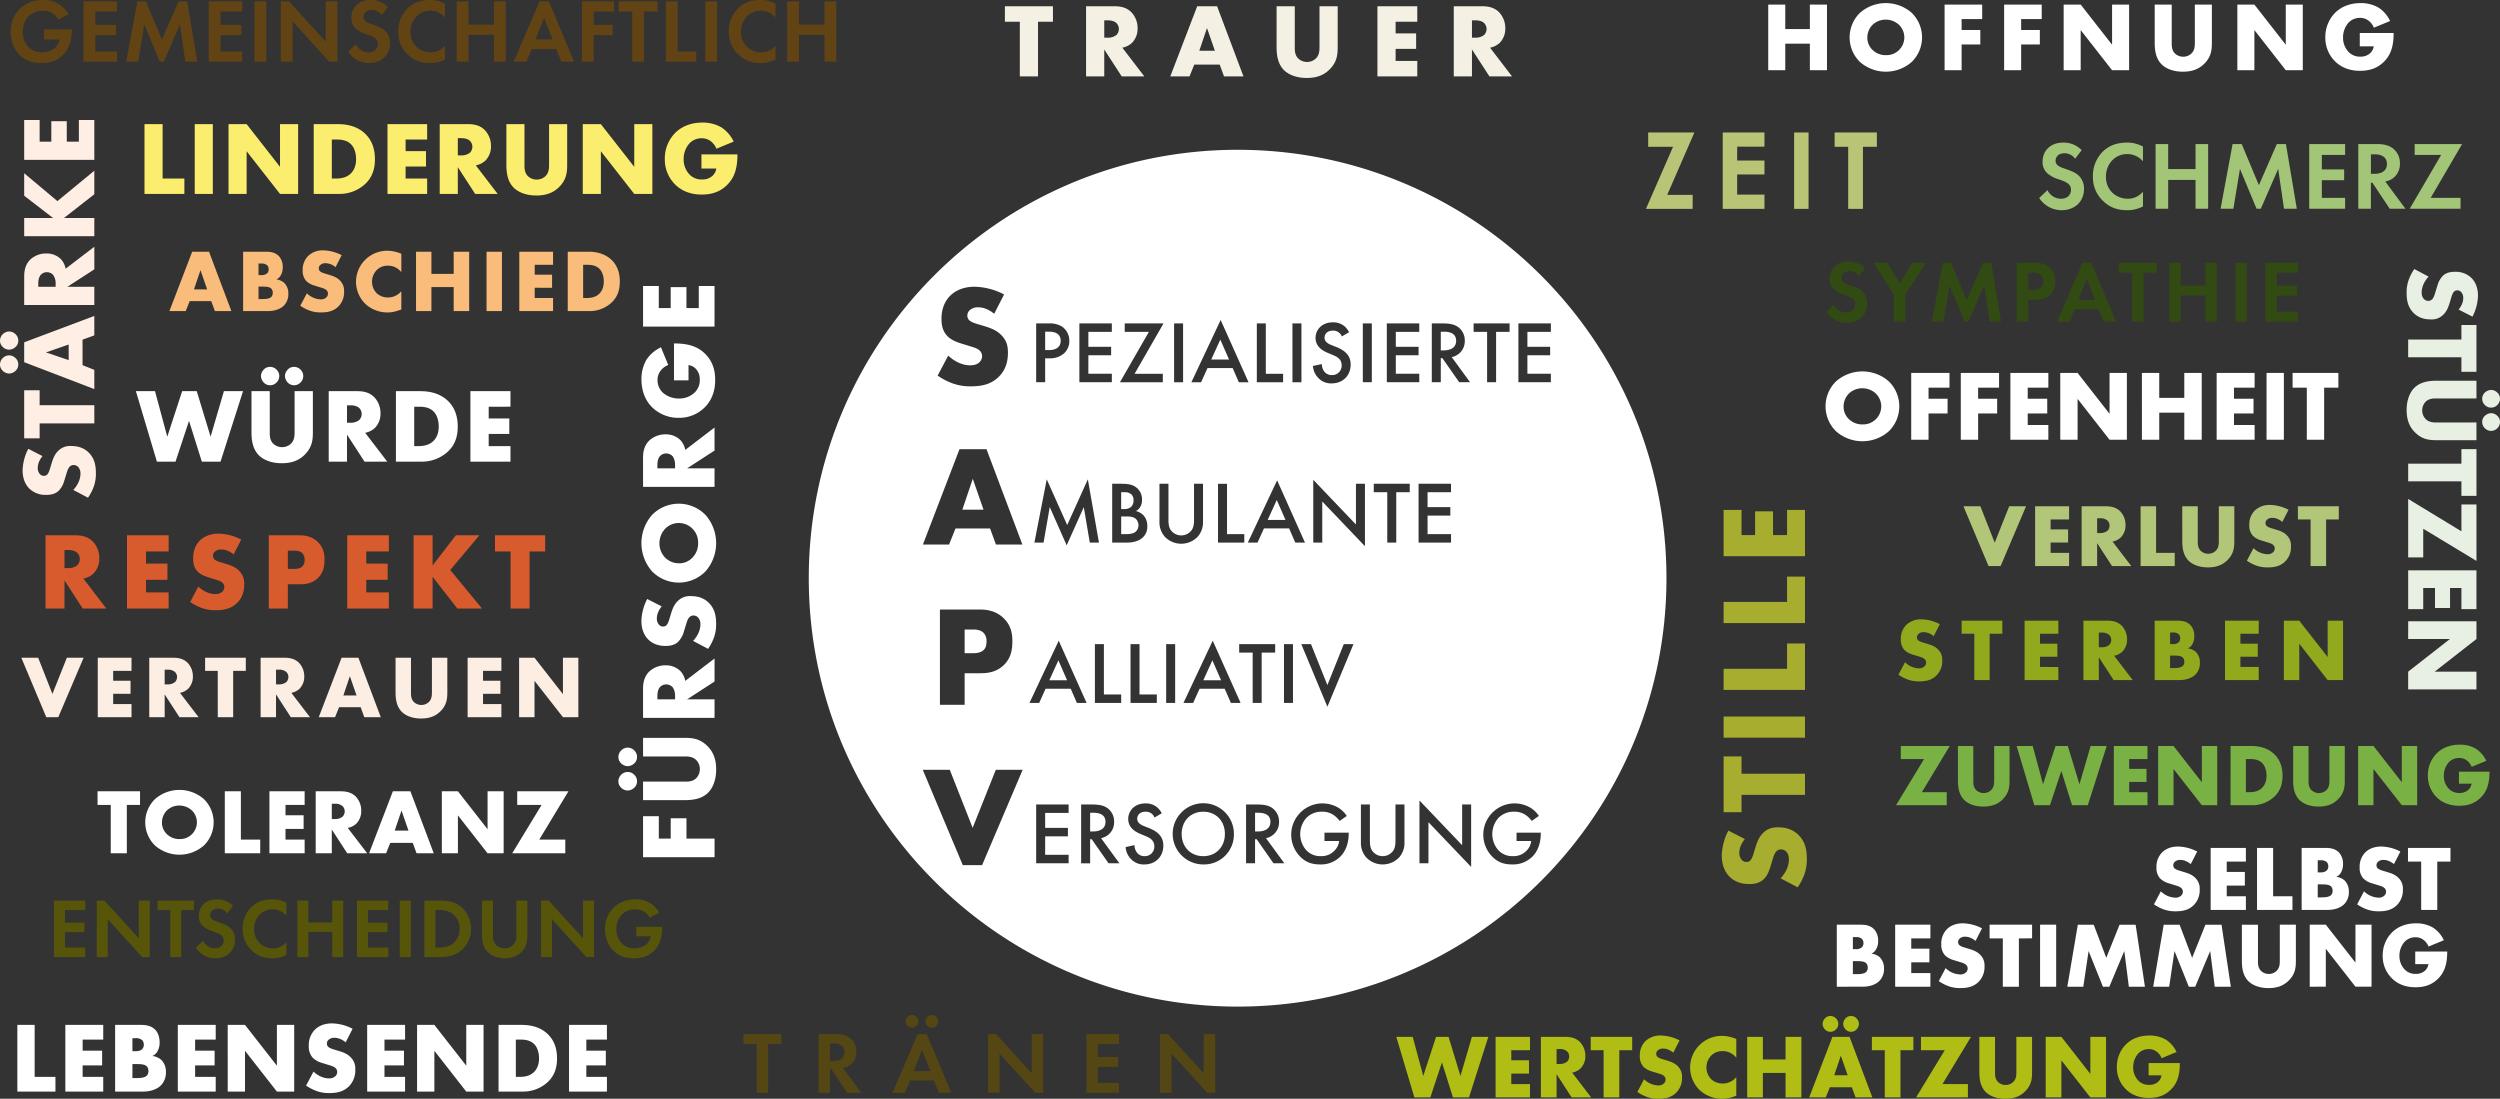
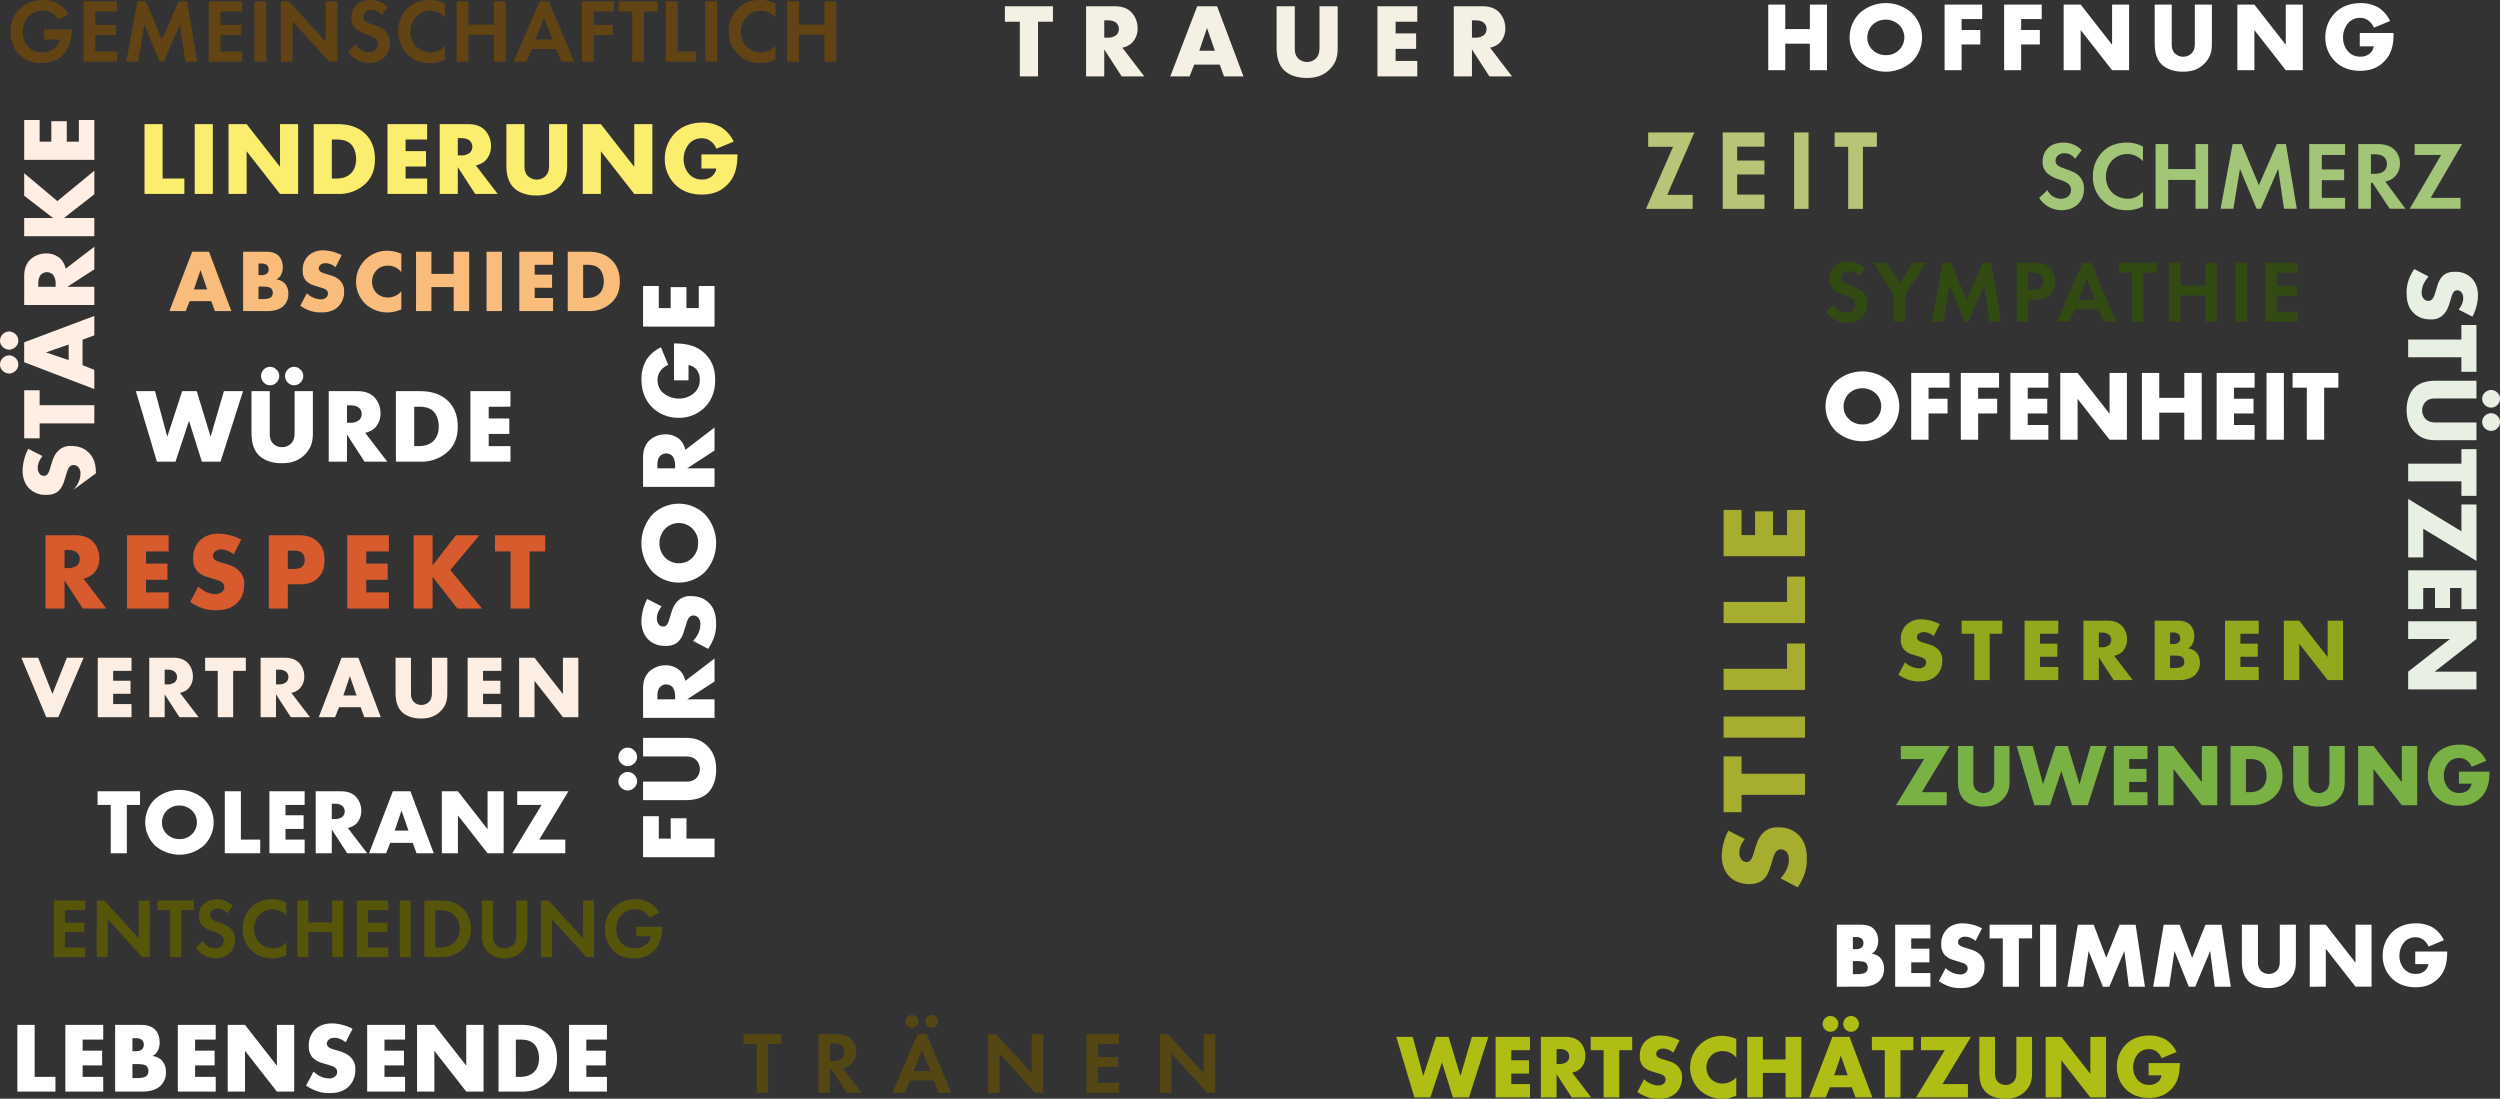
<svg xmlns="http://www.w3.org/2000/svg" width="1529.179" height="672.084" viewBox="0 0 1529.179 672.084">
  <rect x="0" y="0" width="1529.179" height="672.084" fill="#333333" stroke="none" />
  <defs>
    <style> .cls-1 { fill: #90a91d; } .cls-2 { fill: #afbd15; } .cls-3 { fill: #d85b2e; } .cls-4 { fill: #fff; } .cls-5 { fill: #fceee3; } .cls-6 { fill: #544713; } .cls-7 { fill: #b1c678; } .cls-8 { fill: #324b13; } .cls-9 { fill: #e7f0e2; } .cls-10 { fill: #79b144; } .cls-11 { fill: #57550a; } .cls-12 { fill: #a6ad2f; } .cls-13 { fill: #a2c577; } .cls-14 { fill: #bac476; } .cls-15 { fill: #f9bc7b; } .cls-16 { fill: #fbee6e; } .cls-17 { fill: #feeee3; } .cls-18 { fill: #624414; } .cls-19 { fill: #f4f0e3; } </style>
  </defs>
  <g id="wortwolke" transform="translate(-196.268 -1358.087)">
    <path id="Pfad_18" data-name="Pfad 18" class="cls-1" d="M1171.517,409.17a12.725,12.725,0,0,0,8.332,3.7,4.782,4.782,0,0,0,3.65-1.253,3.252,3.252,0,0,0,.926-2.288,2.836,2.836,0,0,0-1.035-2.177c-.926-.818-2.342-1.2-4.684-1.907l-2.45-.762a11.861,11.861,0,0,1-5.229-2.941,9.143,9.143,0,0,1-2.069-6.426,11.879,11.879,0,0,1,3.322-8.768,12.807,12.807,0,0,1,9.313-3.431,25.52,25.52,0,0,1,11.218,2.941l-3.757,7.352a9.583,9.583,0,0,0-6.208-2.451,4.528,4.528,0,0,0-3.1,1.089,2.689,2.689,0,0,0-.926,1.961,2.427,2.427,0,0,0,.491,1.634c.272.327.925.98,3.158,1.634l2.886.871c2.288.708,4.684,1.525,6.589,3.594a8.575,8.575,0,0,1,2.342,6.481,12.3,12.3,0,0,1-3.431,9.148c-3.1,3.105-6.861,3.7-10.728,3.7a19.416,19.416,0,0,1-7.134-1.2,25.39,25.39,0,0,1-5.5-2.887Zm51.792-17.426v28.318h-9.421V391.744h-7.734v-8.006h24.888v8.006Zm41.988,0h-11.219v6.045H1264.7v8h-10.619v6.263H1265.3v8.006h-20.64V383.738h20.64Zm30.061-8.006c2.724,0,6.209.435,8.877,3.213a11.955,11.955,0,0,1,3.1,8.169,10.485,10.485,0,0,1-2.887,7.57,10.182,10.182,0,0,1-5.01,2.505l11.382,14.867h-11.709l-9.04-13.941v13.941h-9.421V383.738Zm-5.282,16.283h1.8a7.08,7.08,0,0,0,4.575-1.47,4.522,4.522,0,0,0,1.2-3.05,4.28,4.28,0,0,0-1.252-3.049,6.4,6.4,0,0,0-4.52-1.416h-1.8Zm34.148,20.041V383.738h14.049c2.615,0,5.719.382,7.951,2.832a9.825,9.825,0,0,1,2.233,6.807,9.431,9.431,0,0,1-1.034,4.466,5.712,5.712,0,0,1-2.942,2.831,9.031,9.031,0,0,1,4.956,2.179,9.136,9.136,0,0,1,2.452,6.644,9.859,9.859,0,0,1-2.669,7.134c-1.961,2.015-5.392,3.431-9.858,3.431Zm9.42-22h1.744a4.975,4.975,0,0,0,3.593-1.144,3.515,3.515,0,0,0,.871-2.4,3.732,3.732,0,0,0-.871-2.451,5,5,0,0,0-3.593-1.089h-1.744Zm0,14.649h2.124c2.615,0,4.792-.272,5.828-1.47a3.539,3.539,0,0,0,.762-2.342,3.7,3.7,0,0,0-.926-2.614c-1.144-1.144-3.485-1.2-5.827-1.2h-1.961Zm54.243-20.966h-11.219v6.045h10.619v8h-10.619v6.263h11.219v8.006h-20.64V383.738h20.64Zm15.358,28.318V383.738h9.421l17.372,22.22v-22.22h9.422v36.324h-9.422l-17.372-22.219v22.219Z" transform="translate(189.992 1354)" />
    <path id="Pfad_19" data-name="Pfad 19" class="cls-2" d="M870.4,638.312l6.439,23.926,7.828-23.926h7.66l7.272,23.926,6.994-23.926h10.048l-11.824,37.026h-9.826l-6.717-21.427-7.1,21.427H871.4L860.35,638.312Zm71.726,8.16H930.688v6.162h10.825v8.16H930.688v6.384h11.436v8.16H921.085V638.312h21.039Zm21.652-8.16c2.775,0,6.328.444,9.048,3.275a12.192,12.192,0,0,1,3.165,8.328,10.682,10.682,0,0,1-2.943,7.715,10.369,10.369,0,0,1-5.107,2.554l11.6,15.154H967.606l-9.215-14.211v14.211h-9.6V638.312Zm-5.385,16.6h1.832a7.216,7.216,0,0,0,4.663-1.5,4.612,4.612,0,0,0,1.221-3.11,4.364,4.364,0,0,0-1.276-3.108,6.522,6.522,0,0,0-4.608-1.443h-1.832Zm38.362-8.438v28.866h-9.6V646.472h-7.883v-8.16h25.368v8.16Zm15.157,17.764a12.97,12.97,0,0,0,8.493,3.775,4.876,4.876,0,0,0,3.72-1.277,3.315,3.315,0,0,0,.943-2.331,2.891,2.891,0,0,0-1.055-2.221c-.943-.833-2.386-1.222-4.773-1.942l-2.5-.778a12.093,12.093,0,0,1-5.329-3,9.312,9.312,0,0,1-2.11-6.549,12.107,12.107,0,0,1,3.386-8.938,13.052,13.052,0,0,1,9.492-3.5,26.007,26.007,0,0,1,11.436,3l-3.83,7.494c-2.887-2.276-5.052-2.5-6.328-2.5a4.6,4.6,0,0,0-3.164,1.111,2.737,2.737,0,0,0-.945,2,2.483,2.483,0,0,0,.5,1.666c.278.333.944,1,3.22,1.665l2.942.887c2.331.722,4.774,1.555,6.717,3.664a8.744,8.744,0,0,1,2.387,6.607,12.543,12.543,0,0,1-3.5,9.325c-3.164,3.164-6.995,3.775-10.937,3.775a19.788,19.788,0,0,1-7.271-1.221,25.841,25.841,0,0,1-5.607-2.943Zm56.4,10.1c-3.83,1.388-5.939,1.832-8.326,1.832a20.132,20.132,0,0,1-14.322-5.551,19.425,19.425,0,0,1-5.607-13.49,19.427,19.427,0,0,1,19.6-19.428,22.946,22.946,0,0,1,8.659,1.887V651.08a10.309,10.309,0,0,0-8.382-4.052,9.376,9.376,0,0,0-6.661,2.442,10.342,10.342,0,0,0-3.22,7.605,10.223,10.223,0,0,0,3,7.217,10.342,10.342,0,0,0,6.884,2.553,10.867,10.867,0,0,0,8.382-3.886Zm16.268-22.205h13.878V638.312h9.659v37.026h-9.659V660.35H1084.58v14.988h-9.6V638.312h9.6Zm54.405,16.987h-13.434l-2.5,6.217H1112.9l14.211-37.026H1137.6l13.934,37.026h-10.27ZM1122.5,633.705a5.178,5.178,0,0,1-1.388-3.33,4.954,4.954,0,0,1,1.443-3.387,4.469,4.469,0,0,1,3.33-1.444,4.8,4.8,0,0,1,3.331,1.388,4.7,4.7,0,0,1,.056,6.828,4.63,4.63,0,0,1-3.387,1.444,4.486,4.486,0,0,1-3.385-1.5m13.933,28.088-4.164-11.99-4.052,11.99Zm-1.333-28.088a5.187,5.187,0,0,1-1.387-3.33,4.953,4.953,0,0,1,1.443-3.387,4.469,4.469,0,0,1,3.331-1.444,4.8,4.8,0,0,1,3.331,1.388,4.7,4.7,0,0,1,.055,6.828,4.628,4.628,0,0,1-3.386,1.444,4.492,4.492,0,0,1-3.387-1.5m33.644,12.767v28.866h-9.6V646.472h-7.883v-8.16h25.37v8.16Zm25.7,20.706h15.544v8.16h-31.7l17.542-28.866h-14.544v-8.16h30.586Zm32.145-28.866V660.24c0,1.553.056,3.94,1.888,5.717a6.822,6.822,0,0,0,8.992.167c2.221-1.944,2.165-4.664,2.165-6.717V638.312h9.6v21.261c0,3.886-.166,7.938-4.163,11.991-3.109,3.164-6.994,4.607-12.213,4.607-5.828,0-9.992-2-12.268-4.441-3.219-3.5-3.608-8.216-3.608-12.157V638.312Zm30.979,37.026V638.312h9.6l17.708,22.648V638.312h9.6v37.026h-9.6l-17.708-22.648v22.648Zm62.954-20.983h19.1c0,7.327-1.5,12.546-5.94,16.653-3.885,3.609-8.327,4.663-13.045,4.663-6.662,0-11.214-2.442-14.211-5.495a18.663,18.663,0,0,1-5.329-13.379,19.3,19.3,0,0,1,5.551-13.878c3.054-3.052,7.827-5.439,14.378-5.439a19.784,19.784,0,0,1,9.992,2.5,18.139,18.139,0,0,1,6.606,7.6l-9.16,3.774a9.052,9.052,0,0,0-2.665-3.719,7.762,7.762,0,0,0-5.162-1.832,8.942,8.942,0,0,0-6.328,2.554,12.486,12.486,0,0,0-3.22,8.493,11.581,11.581,0,0,0,2.942,7.994,8.759,8.759,0,0,0,6.772,2.831,7.928,7.928,0,0,0,5.329-1.721,6.583,6.583,0,0,0,2.277-4.108h-7.883Z" transform="translate(189.992 1354)" />
    <path id="Pfad_20" data-name="Pfad 20" class="cls-3" d="M52.251,331.51c3.359,0,7.659.538,10.951,3.965a14.752,14.752,0,0,1,3.829,10.077,12.93,12.93,0,0,1-3.561,9.339,12.543,12.543,0,0,1-6.181,3.09l14.042,18.342H56.886l-11.153-17.2v17.2H34.111V331.51ZM45.733,351.6h2.218c1.746,0,4.232-.471,5.643-1.815a5.579,5.579,0,0,0,1.478-3.761,5.283,5.283,0,0,0-1.545-3.763c-1.075-1.075-3.024-1.747-5.576-1.747H45.733Zm63.695-10.212H95.587v7.457h13.1v9.876h-13.1v7.727h13.841v9.876H83.965V331.51h25.463Zm18.142,21.5c2.486,2.352,6.248,4.568,10.28,4.568a5.9,5.9,0,0,0,4.5-1.546,4,4,0,0,0,1.142-2.821,3.5,3.5,0,0,0-1.277-2.687c-1.142-1.008-2.888-1.478-5.777-2.352l-3.024-.94c-1.881-.605-4.636-1.613-6.45-3.628-2.284-2.486-2.552-5.644-2.552-7.928,0-5.509,2.15-8.868,4.1-10.816,2.284-2.285,6.046-4.233,11.489-4.233a31.459,31.459,0,0,1,13.839,3.628L149.2,343.2c-3.494-2.754-6.114-3.023-7.66-3.023a5.58,5.58,0,0,0-3.829,1.344,3.316,3.316,0,0,0-1.142,2.419,2.993,2.993,0,0,0,.6,2.015c.336.4,1.142,1.209,3.9,2.016l3.561,1.074c2.822.874,5.778,1.882,8.129,4.435a10.577,10.577,0,0,1,2.889,7.995c0,4.1-1.007,8.062-4.233,11.287-3.829,3.829-8.464,4.568-13.235,4.568a23.939,23.939,0,0,1-8.8-1.478,31.289,31.289,0,0,1-6.785-3.561Zm54.759-1.411v14.848H170.706V331.51h18.543c3.9,0,7.927.739,11.354,4.031,3.494,3.36,4.166,7.122,4.166,10.884,0,3.562-.471,7.727-3.964,11.153s-7.659,3.9-11.153,3.9Zm0-9.406h3.9c1.209,0,3.493-.134,4.9-1.411a5.127,5.127,0,0,0,1.478-4.1,5.438,5.438,0,0,0-1.344-4.031c-1.344-1.412-3.493-1.613-4.971-1.613h-3.964Zm61.813-10.682H230.3v7.457h13.1v9.876H230.3v7.727h13.84v9.876H218.679V331.51h25.463Zm26.742,8.6,14.243-18.477H299.5l-17.8,21.231,19.416,23.582h-15.05l-15.183-19.416v19.416H259.261V331.51h11.623Zm59.327-8.6v34.936H318.588V341.387h-9.54V331.51h30.7v9.877Z" transform="translate(189.992 1354)" />
    <path id="Pfad_21" data-name="Pfad 21" class="cls-4" d="M409.256,503.347v13.7h7.277V504.593h9.639V517.05h17.179v11.344H399.617V503.347Zm-15.08-32.256a6.119,6.119,0,0,1-3.935,1.64,5.853,5.853,0,0,1-4-1.7,5.285,5.285,0,0,1-1.705-3.935,5.666,5.666,0,0,1,1.639-3.934,5.549,5.549,0,0,1,8.065-.065,5.467,5.467,0,0,1,1.7,4,5.3,5.3,0,0,1-1.769,4m0,14.885a6.123,6.123,0,0,1-3.935,1.639,5.849,5.849,0,0,1-4-1.7,5.278,5.278,0,0,1-1.705-3.934,5.664,5.664,0,0,1,1.639-3.934,5.548,5.548,0,0,1,8.065-.066,5.47,5.47,0,0,1,1.7,4,5.307,5.307,0,0,1-1.769,4m5.441-3.8h25.9c1.836,0,4.655-.066,6.753-2.23a8.057,8.057,0,0,0,.2-10.621c-2.3-2.623-5.508-2.557-7.934-2.557H399.617V455.421H424.73c4.589,0,9.376.2,14.162,4.918,3.737,3.672,5.442,8.261,5.442,14.424,0,6.885-2.36,11.8-5.245,14.49-4.131,3.8-9.7,4.262-14.359,4.262H399.617Zm0-56.712c0-3.278.525-7.474,3.869-10.686a14.394,14.394,0,0,1,9.835-3.739,12.622,12.622,0,0,1,9.114,3.475,12.25,12.25,0,0,1,3.016,6.033l17.9-13.7v14.1l-16.785,10.885h16.785v11.342H399.617Zm19.6,6.361v-2.164c0-1.706-.459-4.131-1.771-5.508a5.441,5.441,0,0,0-3.671-1.442,5.154,5.154,0,0,0-3.671,1.508c-1.05,1.049-1.706,2.95-1.706,5.442v2.164Zm11.015-35.731c2.3-2.426,4.458-6.1,4.458-10.031a5.759,5.759,0,0,0-1.507-4.394,3.914,3.914,0,0,0-2.754-1.114,3.413,3.413,0,0,0-2.622,1.246c-.984,1.113-1.443,2.819-2.3,5.639l-.918,2.949a14.283,14.283,0,0,1-3.541,6.3c-2.426,2.23-5.508,2.492-7.737,2.492-5.377,0-8.655-2.1-10.556-4-2.23-2.229-4.131-5.9-4.131-11.212a30.719,30.719,0,0,1,3.541-13.507l8.852,4.524c-2.689,3.41-2.952,5.967-2.952,7.474a5.45,5.45,0,0,0,1.312,3.739,3.239,3.239,0,0,0,2.36,1.114,2.925,2.925,0,0,0,1.967-.59c.394-.328,1.181-1.114,1.968-3.8l1.049-3.474c.852-2.754,1.836-5.639,4.327-7.934a10.328,10.328,0,0,1,7.8-2.819c4,0,7.869.983,11.016,4.131,3.737,3.737,4.458,8.262,4.458,12.917a23.374,23.374,0,0,1-1.442,8.589,30.605,30.605,0,0,1-3.475,6.622Zm7.606-77.039a26.151,26.151,0,0,1,0,34.488,22.877,22.877,0,0,1-32.718,0,26.151,26.151,0,0,1,0-34.488,22.88,22.88,0,0,1,32.718,0m-24.719,26.1a11.987,11.987,0,0,0,8.59,3.475,11.114,11.114,0,0,0,8.13-3.475,12.408,12.408,0,0,0,3.474-8.852,11.878,11.878,0,0,0-11.8-12.326,11.8,11.8,0,0,0-8.393,3.541,13.089,13.089,0,0,0-3.474,8.785,12.594,12.594,0,0,0,3.474,8.852m-13.507-60.973c0-3.277.525-7.474,3.869-10.686a14.393,14.393,0,0,1,9.835-3.738,12.618,12.618,0,0,1,9.114,3.475,12.251,12.251,0,0,1,3.016,6.032l17.9-13.7v14.1l-16.785,10.884h16.785v11.342H399.617Zm19.6,6.361v-2.164c0-1.705-.459-4.13-1.771-5.507a5.437,5.437,0,0,0-3.671-1.443,5.158,5.158,0,0,0-3.671,1.508c-1.05,1.05-1.706,2.95-1.706,5.442v2.164Zm-.655-53.828V214.154c8.654,0,14.818,1.77,19.669,7.015,4.262,4.59,5.508,9.836,5.508,15.409,0,7.868-2.884,13.245-6.491,16.785a22.035,22.035,0,0,1-15.8,6.295A22.785,22.785,0,0,1,405.06,253.1c-3.607-3.607-6.426-9.245-6.426-16.982a23.384,23.384,0,0,1,2.95-11.8,21.435,21.435,0,0,1,8.984-7.8l4.458,10.819a10.7,10.7,0,0,0-4.393,3.147,9.168,9.168,0,0,0-2.164,6.1,10.559,10.559,0,0,0,3.016,7.474,14.747,14.747,0,0,0,10.032,3.8,13.675,13.675,0,0,0,9.441-3.475,10.342,10.342,0,0,0,3.345-8,9.361,9.361,0,0,0-2.033-6.294,7.78,7.78,0,0,0-4.852-2.689v9.31Zm-9.311-57.693v13.507h7.277V179.736h9.639v12.786h7.54V179.015h9.639v24.85H399.617v-24.85Z" transform="translate(189.992 1354)" />
    <path id="Pfad_22" data-name="Pfad 22" class="cls-5" d="M29.625,406.415l8.718,22.123,8.827-22.123H57.414L41.939,442.76H34.583L19.326,406.415Zm57.1,8.012H75.5v6.048H86.129v8.01H75.5v6.266H86.728v8.009H66.077V406.415H86.728Zm25.555-8.012c2.725,0,6.212.438,8.882,3.216a11.968,11.968,0,0,1,3.1,8.174,10.49,10.49,0,0,1-2.887,7.574,10.175,10.175,0,0,1-5.014,2.506l11.389,14.875H116.043L107,428.812V442.76H97.571V406.415ZM107,422.709h1.8a7.09,7.09,0,0,0,4.577-1.471,4.53,4.53,0,0,0,1.2-3.051,4.285,4.285,0,0,0-1.254-3.052,6.4,6.4,0,0,0-4.522-1.418H107Zm41.9-8.282V442.76h-9.427V414.427h-7.737v-8.012h24.9v8.012Zm31.493-8.012c2.725,0,6.212.438,8.882,3.216a11.964,11.964,0,0,1,3.106,8.174,10.491,10.491,0,0,1-2.888,7.574,10.176,10.176,0,0,1-5.013,2.506l11.388,14.875H184.152l-9.045-13.948V442.76H165.68V406.415Zm-5.285,16.294h1.8a7.086,7.086,0,0,0,4.577-1.471,4.53,4.53,0,0,0,1.2-3.051,4.288,4.288,0,0,0-1.253-3.052,6.4,6.4,0,0,0-4.523-1.418h-1.8Zm51.764,13.949H213.685l-2.452,6.1h-9.972l13.949-36.345h10.3l13.676,36.345H229.1Zm-2.506-7.193L220.278,417.7,216.3,429.465Zm33.291-23.05v21.524c0,1.526.055,3.87,1.853,5.612a6.692,6.692,0,0,0,8.827.164c2.179-1.906,2.125-4.576,2.125-6.593V406.415h9.427v20.871c0,3.814-.164,7.791-4.087,11.77-3.051,3.105-6.866,4.521-11.988,4.521-5.721,0-9.807-1.961-12.042-4.358-3.16-3.433-3.541-8.064-3.541-11.933V406.415Zm55.306,8.012H301.737v6.048h10.625v8.01H301.737v6.266h11.225v8.009H292.31V406.415h20.652ZM323.8,442.76V406.415h9.426l17.383,22.233V406.415h9.426V442.76h-9.426L333.23,420.53v22.23Z" transform="translate(189.992 1354)" />
    <path id="Pfad_23" data-name="Pfad 23" class="cls-6" d="M476.131,642.619v29.886h-7V642.619h-8.077v-6.031h23.155v6.031Zm41.2-6.031c4.954,0,7.485,1.293,9.154,2.692a10.2,10.2,0,0,1,3.554,8.078,9.81,9.81,0,0,1-4.2,8.454,9.946,9.946,0,0,1-3.931,1.561l11.2,15.132h-8.723L514.8,658.073h-.862v14.432h-7V636.588Zm-3.393,16.531h1.993c1.346,0,6.892-.161,6.892-5.438,0-5.331-5.492-5.385-6.785-5.385h-2.1Zm63.49,11.847H562.94l-3.177,7.539h-7.592l15.454-35.917h5.493l15.023,35.917H580.6Zm-13.3-40.009a3.877,3.877,0,1,1-3.877,3.877,3.931,3.931,0,0,1,3.877-3.877m11.254,34.3-5.115-12.923-5.116,12.923Zm.808-34.3a3.877,3.877,0,1,1-3.877,3.877,3.931,3.931,0,0,1,3.877-3.877m34.466,47.548V636.588H615.5l21.862,23.963V636.588h7v35.917h-4.846l-21.862-24.017v24.017Zm80.077-29.886H677.807v8.024h12.385v6.031H677.807v9.8H690.73v6.031H670.806V636.588H690.73Zm25.1,29.886V636.588h4.847l21.862,23.963V636.588h7v35.917h-4.846l-21.863-24.017v24.017Z" transform="translate(189.992 1354)" />
-     <path id="Pfad_24" data-name="Pfad 24" class="cls-7" d="M1217.61,313.759l8.77,22.252,8.879-22.252h10.3L1230,350.317h-7.4l-15.347-36.558Zm54.265,8.057h-11.291V327.9h10.688v8.057h-10.688v6.3h11.291v8.057H1251.1V313.759h20.772Zm22.474-8.057c2.741,0,6.249.439,8.934,3.234a12.03,12.03,0,0,1,3.124,8.221,10.546,10.546,0,0,1-2.905,7.619,10.242,10.242,0,0,1-5.042,2.521l11.455,14.963h-11.784l-9.1-14.031v14.031h-9.481V313.759Zm-5.317,16.388h1.809a7.129,7.129,0,0,0,4.6-1.479,4.552,4.552,0,0,0,1.206-3.07,4.308,4.308,0,0,0-1.26-3.069,6.438,6.438,0,0,0-4.55-1.426h-1.809Zm36.069-16.388v28.5h11.4v8.057h-20.882V313.759Zm25.488,0v21.65c0,1.534.055,3.891,1.864,5.645a6.734,6.734,0,0,0,8.879.164c2.192-1.918,2.138-4.6,2.138-6.631V313.759h9.481v20.993c0,3.835-.164,7.836-4.11,11.837-3.07,3.125-6.906,4.55-12.059,4.55-5.755,0-9.865-1.973-12.112-4.385-3.179-3.453-3.563-8.112-3.563-12V313.759Zm34.095,25.6a12.808,12.808,0,0,0,8.385,3.727,4.815,4.815,0,0,0,3.673-1.26,3.273,3.273,0,0,0,.932-2.3,2.858,2.858,0,0,0-1.042-2.192c-.932-.822-2.357-1.2-4.713-1.918l-2.467-.768a11.942,11.942,0,0,1-5.262-2.96,9.2,9.2,0,0,1-2.083-6.467,11.949,11.949,0,0,1,3.344-8.824,12.886,12.886,0,0,1,9.372-3.453,25.673,25.673,0,0,1,11.291,2.959l-3.781,7.4c-2.851-2.247-4.988-2.465-6.249-2.465a4.551,4.551,0,0,0-3.124,1.1,2.71,2.71,0,0,0-.932,1.974,2.45,2.45,0,0,0,.493,1.644c.275.329.932.987,3.179,1.644l2.905.877c2.3.713,4.714,1.535,6.632,3.617a8.633,8.633,0,0,1,2.358,6.523,12.389,12.389,0,0,1-3.453,9.208c-3.125,3.125-6.907,3.727-10.8,3.727a19.533,19.533,0,0,1-7.18-1.206,25.529,25.529,0,0,1-5.536-2.9Zm44.4-17.539v28.5H1419.6v-28.5h-7.784v-8.057h25.048v8.057Z" transform="translate(189.992 1354)" />
    <path id="Pfad_25" data-name="Pfad 25" class="cls-8" d="M1143.382,173.017a7.018,7.018,0,0,0-5.87-3.069c-3.769,0-4.953,2.369-4.953,4.2a3.022,3.022,0,0,0,1.131,2.424c.861.808,2.046,1.238,4.307,2.046,2.8.969,5.439,1.938,7.27,3.607a9.771,9.771,0,0,1,3.069,7.539c0,7-5.061,11.793-12.493,11.793a14.784,14.784,0,0,1-12.385-6.785l4.577-4.361a8.421,8.421,0,0,0,7.539,4.792c3.177,0,5.546-1.939,5.546-4.954a4.169,4.169,0,0,0-1.4-3.231c-1.346-1.238-3.5-1.938-5.546-2.638a17.3,17.3,0,0,1-5.977-3.123,8.36,8.36,0,0,1-2.854-6.678c0-5.277,3.554-10.554,11.523-10.554a13.812,13.812,0,0,1,10.177,4.2Zm21.273,11.309-12.331-19.493h8.291l7.7,12.493,7.7-12.493h8.292l-12.654,19.493V200.75h-7Zm29.995-19.493h5.062l9.53,22.832,9.962-22.832h5.063l6.03,35.917h-7.107l-3.232-22.132-9.638,22.132h-2.37l-9.208-22.132-3.662,22.132h-7.107Zm55.629,0c4.039,0,6.838.43,9.477,2.746a11.445,11.445,0,0,1,3.661,8.67c0,1.4-.215,5.277-2.961,8.023-1.993,1.992-4.954,3.177-9.1,3.177h-4.524v13.3h-7V164.833Zm-3.447,16.585h2.854a7.163,7.163,0,0,0,4.577-1.131,5.358,5.358,0,0,0,1.938-4.2,4.943,4.943,0,0,0-1.992-4.092,8.421,8.421,0,0,0-4.954-1.131h-2.423Zm43.027,11.793h-14.486l-3.176,7.539H1264.6l15.455-35.917h5.492l15.023,35.917h-7.538Zm-2.046-5.708-5.115-12.924-5.117,12.924Zm29.619-16.639V200.75h-7V170.864h-8.077v-6.031h23.154v6.031Zm22.671,7.861h15.185V164.833h7V200.75h-7V184.757H1340.1V200.75h-7V164.833h7Zm40.55,22.025h-7V164.833h7Zm31.233-29.886h-12.924v8.023h12.385v6.031h-12.385v9.8h12.924v6.032h-19.924V164.833h19.924Z" transform="translate(189.992 1354)" />
    <path id="Pfad_26" data-name="Pfad 26" class="cls-9" d="M1491.807,173.28c-2.191,2.317-4.257,5.824-4.257,9.581a5.5,5.5,0,0,0,1.439,4.2,3.739,3.739,0,0,0,2.631,1.065,3.265,3.265,0,0,0,2.5-1.19c.939-1.065,1.379-2.693,2.192-5.385l.877-2.819a13.64,13.64,0,0,1,3.382-6.011c2.316-2.129,5.26-2.38,7.389-2.38a13.658,13.658,0,0,1,10.082,3.82c2.129,2.129,3.945,5.636,3.945,10.708a29.327,29.327,0,0,1-3.381,12.9l-8.455-4.321c2.568-3.256,2.818-5.7,2.818-7.139a5.2,5.2,0,0,0-1.252-3.569,3.091,3.091,0,0,0-2.254-1.064,2.792,2.792,0,0,0-1.878.563c-.376.314-1.128,1.065-1.879,3.632l-1,3.319c-.815,2.63-1.754,5.386-4.133,7.577a9.864,9.864,0,0,1-7.453,2.693c-3.819,0-7.514-.939-10.52-3.945-3.57-3.569-4.258-7.89-4.258-12.336a22.354,22.354,0,0,1,1.377-8.2,29.116,29.116,0,0,1,3.319-6.325Zm20.039,49.344h-32.563V211.791h32.563V202.9h9.206v28.618h-9.206Zm9.206,25.172h-24.736c-1.753,0-4.446.062-6.45,2.13a7.693,7.693,0,0,0-.187,10.144c2.191,2.505,5.259,2.442,7.577,2.442h23.8v10.833h-23.985c-4.383,0-8.955-.187-13.525-4.7-3.571-3.507-5.2-7.89-5.2-13.777,0-6.575,2.254-11.272,5.009-13.839,3.946-3.632,9.269-4.07,13.714-4.07h23.985Zm5.2-3.632a5.845,5.845,0,0,1,3.757-1.566,5.591,5.591,0,0,1,3.82,1.628,5.049,5.049,0,0,1,1.628,3.758,5.4,5.4,0,0,1-1.566,3.757,5.3,5.3,0,0,1-7.7.062,5.22,5.22,0,0,1-1.627-3.819,5.061,5.061,0,0,1,1.691-3.82m0,14.216a5.846,5.846,0,0,1,3.757-1.567,5.587,5.587,0,0,1,3.82,1.629,5.045,5.045,0,0,1,1.628,3.757,5.41,5.41,0,0,1-1.566,3.758,5.3,5.3,0,0,1-7.7.062,5.224,5.224,0,0,1-1.627-3.82,5.059,5.059,0,0,1,1.691-3.819m-14.4,40.136h-32.563V287.683h32.563v-8.892h9.206v28.618h-9.206Zm-23.357,28.993v17.534h-9.206V309.286l32.563,19.788V312.667h9.206v34.505Zm23.357,49.156v-12.9H1504.9v12.212h-9.205V363.764h-7.2v12.9h-9.206V352.931h41.769v23.734Zm-32.563,7.45h41.769v10.833L1495.5,414.925h25.549v10.834h-41.769V414.925l25.55-19.977h-25.55Z" transform="translate(189.992 1354)" />
    <path id="Pfad_27" data-name="Pfad 27" class="cls-10" d="M1181.827,488.636h15.214v7.987h-31.026l17.171-28.255h-14.238v-7.987h29.941Zm31.46-28.255v21.463c0,1.521.055,3.857,1.848,5.6a6.679,6.679,0,0,0,8.8.164c2.173-1.9,2.119-4.565,2.119-6.576V460.381h9.4v20.81c0,3.8-.164,7.771-4.076,11.737-3.042,3.1-6.846,4.51-11.954,4.51-5.7,0-9.78-1.956-12.009-4.347-3.151-3.423-3.531-8.041-3.531-11.9v-20.81Zm36.35,0,6.3,23.419,7.662-23.419h7.5l7.119,23.419,6.847-23.419h9.835l-11.576,36.242h-9.617l-6.574-20.974-6.956,20.974h-9.563L1239.8,460.381Zm70.2,7.987h-11.193V474.4h10.6v7.988h-10.6v6.249h11.193v7.987h-20.594V460.381h20.594Zm6.52,28.255V460.381h9.4l17.334,22.169V460.381h9.4v36.242h-9.4l-17.334-22.169v22.169Zm44.285,0V460.381h12.334c3.64,0,9.725.488,14.4,5,4.238,4.075,5.055,9.291,5.055,13.2,0,4.782-1.2,9.021-4.729,12.552a19.68,19.68,0,0,1-13.91,5.488Zm9.4-7.987h1.9c2.283,0,5.488-.218,7.934-2.609,1.194-1.14,2.771-3.422,2.771-7.444,0-3.368-1.033-6.248-2.827-7.933-2.226-2.065-5.162-2.282-7.5-2.282h-2.282Zm38.306-28.255v21.463c0,1.521.054,3.857,1.847,5.6a6.677,6.677,0,0,0,8.8.164c2.174-1.9,2.12-4.565,2.12-6.576V460.381h9.4v20.81c0,3.8-.163,7.771-4.076,11.737-3.043,3.1-6.846,4.51-11.955,4.51-5.7,0-9.78-1.956-12.007-4.347-3.153-3.423-3.533-8.041-3.533-11.9v-20.81Zm30.318,36.242V460.381h9.4L1475.4,482.55V460.381h9.4v36.242h-9.4l-17.333-22.169v22.169Zm61.673-20.539h18.69c0,7.172-1.465,12.28-5.813,16.3-3.8,3.532-8.15,4.564-12.77,4.564-6.52,0-10.975-2.39-13.909-5.38a18.261,18.261,0,0,1-5.217-13.094,18.884,18.884,0,0,1,5.434-13.584c2.988-2.989,7.661-5.326,14.073-5.326a19.374,19.374,0,0,1,9.781,2.446,17.746,17.746,0,0,1,6.466,7.444l-8.966,3.694a8.876,8.876,0,0,0-2.607-3.64,7.606,7.606,0,0,0-5.055-1.793,8.757,8.757,0,0,0-6.194,2.5,12.221,12.221,0,0,0-3.151,8.313,11.335,11.335,0,0,0,2.88,7.825,8.575,8.575,0,0,0,6.629,2.771,7.76,7.76,0,0,0,5.216-1.685,6.449,6.449,0,0,0,2.228-4.021h-7.715Z" transform="translate(189.992 1354)" />
    <path id="Pfad_28" data-name="Pfad 28" class="cls-11" d="M58.422,560.746H46v7.715H57.9v5.8H46v9.423H58.422v5.8H39.265V554.948H58.422Zm7.04,28.734V554.948h4.66l21.02,23.039V554.948h6.73V589.48H93.213l-21.02-23.09v23.09Zm51.67-28.734V589.48H110.4V560.746h-7.766v-5.8H124.9v5.8Zm28.112,2.071a6.745,6.745,0,0,0-5.643-2.951c-3.624,0-4.763,2.278-4.763,4.038a2.908,2.908,0,0,0,1.087,2.33c.828.777,1.967,1.191,4.142,1.968,2.692.932,5.229,1.863,6.989,3.469a9.387,9.387,0,0,1,2.951,7.248c0,6.73-4.866,11.338-12.011,11.338a14.213,14.213,0,0,1-11.908-6.524l4.4-4.193a8.1,8.1,0,0,0,7.248,4.607c3.055,0,5.333-1.863,5.333-4.762a4.012,4.012,0,0,0-1.346-3.107c-1.294-1.19-3.366-1.864-5.333-2.537a16.606,16.606,0,0,1-5.747-3,8.035,8.035,0,0,1-2.744-6.42c0-5.073,3.417-10.147,11.08-10.147a13.279,13.279,0,0,1,9.785,4.039Zm36.189,25.421a17.885,17.885,0,0,1-8.543,2.019c-6.057,0-9.733-2.071-12.632-4.815a17.21,17.21,0,0,1-5.54-13.2,18.058,18.058,0,0,1,5.54-13.513c3.469-3.261,7.766-4.556,12.684-4.556a17.351,17.351,0,0,1,8.491,2.123v7.869a11.107,11.107,0,0,0-8.336-3.883c-6.937,0-11.441,5.7-11.441,12.064a11.438,11.438,0,0,0,11.7,11.8,10.453,10.453,0,0,0,8.076-3.779Zm13.461-19.932h14.6V554.948h6.73V589.48h-6.73V574.1h-14.6V589.48h-6.731V554.948h6.731Zm48.873-7.56H231.341v7.715h11.908v5.8H231.341v9.423h12.426v5.8H224.611V554.948h19.156Zm13.771,28.734h-6.73V554.948h6.73Zm17.344-34.532c4.815,0,9.008.518,12.84,3.365a17.1,17.1,0,0,1,6.627,13.927,16.466,16.466,0,0,1-6.938,13.927c-4.038,2.848-7.817,3.313-12.632,3.313h-8.906V554.948ZM272.6,583.682h2.071c1.709,0,5.436-.1,8.439-2.278a11.234,11.234,0,0,0,4.3-9.164,11.512,11.512,0,0,0-4.245-9.216c-2.8-2.071-6.213-2.278-8.491-2.278H272.6Zm35.2-28.734v21.693a7.519,7.519,0,0,0,1.657,5.126,7.517,7.517,0,0,0,10.976,0,7.514,7.514,0,0,0,1.657-5.126V554.948h6.73v21.123c0,3.262-.517,6.575-2.588,9.216-2.485,3.262-6.834,4.97-11.287,4.97s-8.8-1.708-11.286-4.97c-2.071-2.641-2.589-5.954-2.589-9.216V554.948Zm29.407,34.532V554.948h4.66l21.02,23.039V554.948h6.73V589.48h-4.659l-21.02-23.09v23.09ZM395.513,571h15.843v.415c0,2.329-.311,9.577-5.074,14.289-3.573,3.572-7.973,4.556-12.27,4.556s-8.75-.88-12.53-4.659a18.529,18.529,0,0,1-5.125-13.306,17.642,17.642,0,0,1,5.073-12.84c2.589-2.641,6.938-5.281,13.617-5.281a16.72,16.72,0,0,1,7.973,1.812,16.256,16.256,0,0,1,6.472,6.317l-5.851,3.158a9.414,9.414,0,0,0-4.038-4.09,11.319,11.319,0,0,0-4.867-1.088,11.673,11.673,0,0,0-7.973,3.055,12.871,12.871,0,0,0-3.468,9.112,11.737,11.737,0,0,0,3.417,8.75,10.625,10.625,0,0,0,7.662,2.95,11.514,11.514,0,0,0,6.782-2.07,9.216,9.216,0,0,0,3.262-5.281h-8.9Z" transform="translate(189.992 1354)" />
    <path id="Pfad_29" data-name="Pfad 29" class="cls-12" d="M1095.41,541.326c2.611-2.762,5.074-6.941,5.074-11.419,0-2.612-.82-4.179-1.716-5a4.455,4.455,0,0,0-3.135-1.269,3.889,3.889,0,0,0-2.985,1.418c-1.119,1.269-1.641,3.209-2.612,6.418l-1.045,3.358c-.671,2.09-1.791,5.15-4.029,7.165-2.762,2.538-6.27,2.836-8.807,2.836-6.12,0-9.852-2.388-12.016-4.552-2.537-2.537-4.7-6.717-4.7-12.762a34.976,34.976,0,0,1,4.03-15.374l10.076,5.149c-3.06,3.881-3.359,6.791-3.359,8.508a6.2,6.2,0,0,0,1.492,4.254,3.69,3.69,0,0,0,2.688,1.269,3.329,3.329,0,0,0,2.238-.671c.448-.374,1.344-1.27,2.239-4.329l1.2-3.955c.97-3.135,2.09-6.419,4.926-9.031,2.686-2.538,5.447-3.209,8.88-3.209,4.552,0,8.956,1.119,12.539,4.7,4.253,4.254,5.074,9.4,5.074,14.7a26.6,26.6,0,0,1-1.642,9.777,34.772,34.772,0,0,1-3.955,7.537Zm-23.882-63.959h38.808v12.911h-38.808v10.6h-10.971V466.769h10.971Zm-10.971-35h49.778v12.911h-49.778Zm0-29.18h38.808V397.662h10.971V426.1h-49.779Zm0-40.9h38.808V356.764h10.971V385.2h-49.779Zm10.971-56.271v15.373h8.283V316.836h10.971v14.553h8.583V316.016h10.971V344.3h-49.779V316.016Z" transform="translate(189.992 1354)" />
    <path id="Pfad_30" data-name="Pfad 30" class="cls-13" d="M1275.539,101.217a7.728,7.728,0,0,0-6.467-3.381c-4.152,0-5.458,2.61-5.458,4.627a3.335,3.335,0,0,0,1.246,2.67c.95.889,2.254,1.364,4.746,2.254,3.085,1.068,5.993,2.135,8.009,3.975a10.76,10.76,0,0,1,3.382,8.306c0,7.712-5.576,12.992-13.764,12.992a16.285,16.285,0,0,1-13.644-7.475l5.042-4.805a9.278,9.278,0,0,0,8.306,5.279c3.5,0,6.111-2.136,6.111-5.458a4.594,4.594,0,0,0-1.543-3.559c-1.484-1.365-3.857-2.136-6.11-2.907a19.014,19.014,0,0,1-6.585-3.441,9.2,9.2,0,0,1-3.145-7.356c0-5.814,3.915-11.628,12.695-11.628a15.213,15.213,0,0,1,11.213,4.628Zm41.53,29.13a20.5,20.5,0,0,1-9.789,2.313c-6.941,0-11.153-2.373-14.475-5.517a19.723,19.723,0,0,1-6.348-15.128,20.689,20.689,0,0,1,6.348-15.485c3.975-3.737,8.9-5.22,14.535-5.22a19.885,19.885,0,0,1,9.729,2.432v9.018a12.722,12.722,0,0,0-9.551-4.449c-7.95,0-13.111,6.525-13.111,13.822,0,8.78,6.763,13.526,13.407,13.526a11.979,11.979,0,0,0,9.255-4.33Zm15.426-22.841h16.731V92.2h7.712v39.572h-7.712V114.15h-16.731v17.621h-7.712V92.2h7.712Zm39.4-15.307h5.576l10.5,25.155L1398.944,92.2h5.577l6.644,39.572h-7.831l-3.56-24.384-10.619,24.384h-2.61L1376.4,107.387l-4.033,24.384h-7.832Zm68.82,6.645h-14.238v8.84h13.645v6.644h-13.645v10.8h14.238v6.645h-21.95V92.2h21.95Zm19.52-6.645c5.458,0,8.247,1.424,10.085,2.967a11.238,11.238,0,0,1,3.916,8.9,10.808,10.808,0,0,1-4.628,9.315,10.975,10.975,0,0,1-4.331,1.721l12.34,16.671H1468l-10.56-15.9h-.949v15.9h-7.713V92.2Zm-3.737,18.214h2.194c1.484,0,7.594-.179,7.594-5.992,0-5.873-6.051-5.933-7.474-5.933h-2.314Zm36.547,14.713h18.271v6.645h-31.085l19.22-32.927h-16.195V92.2h29.01Z" transform="translate(189.992 1354)" />
-     <path id="Pfad_31" data-name="Pfad 31" class="cls-4" d="M1327.994,549.29a13.28,13.28,0,0,0,8.7,3.867,4.988,4.988,0,0,0,3.81-1.308,3.392,3.392,0,0,0,.967-2.388,2.961,2.961,0,0,0-1.08-2.274c-.967-.853-2.446-1.251-4.89-1.99l-2.559-.8a12.4,12.4,0,0,1-5.458-3.07,9.546,9.546,0,0,1-2.16-6.709,12.4,12.4,0,0,1,3.468-9.153c1.933-1.934,5.117-3.582,9.722-3.582a26.622,26.622,0,0,1,11.712,3.07l-3.923,7.675c-2.956-2.331-5.174-2.558-6.482-2.558a4.723,4.723,0,0,0-3.24,1.137,2.81,2.81,0,0,0-.967,2.047,2.541,2.541,0,0,0,.512,1.705c.284.341.967,1.024,3.3,1.706l3.013.909c2.388.74,4.889,1.592,6.879,3.753a8.955,8.955,0,0,1,2.445,6.766,12.849,12.849,0,0,1-3.581,9.551c-3.241,3.241-7.164,3.866-11.2,3.866a20.279,20.279,0,0,1-7.449-1.251,26.443,26.443,0,0,1-5.742-3.013Zm52.023-18.193h-11.712v6.312h11.087v8.357h-11.087V552.3h11.712v8.357h-21.548V522.74h21.548Zm16.659-8.357V552.3H1408.5v8.357H1386.84V522.74Zm17.454,37.921V522.74H1428.8c2.728,0,5.97.4,8.3,2.956a10.265,10.265,0,0,1,2.331,7.107,9.842,9.842,0,0,1-1.08,4.662,5.976,5.976,0,0,1-3.071,2.956,9.428,9.428,0,0,1,5.174,2.275,9.536,9.536,0,0,1,2.558,6.936,10.3,10.3,0,0,1-2.785,7.447c-2.047,2.1-5.629,3.582-10.291,3.582Zm9.836-22.968h1.819a5.2,5.2,0,0,0,3.753-1.2,3.674,3.674,0,0,0,.909-2.5,3.9,3.9,0,0,0-.909-2.557,5.218,5.218,0,0,0-3.753-1.138h-1.819Zm0,15.293h2.218c2.728,0,5-.285,6.083-1.535a3.687,3.687,0,0,0,.8-2.445,3.849,3.849,0,0,0-.966-2.728c-1.194-1.2-3.639-1.251-6.083-1.251h-2.047Zm28.315-3.7a13.28,13.28,0,0,0,8.7,3.867,4.988,4.988,0,0,0,3.81-1.308,3.392,3.392,0,0,0,.967-2.388,2.961,2.961,0,0,0-1.08-2.274c-.967-.853-2.446-1.251-4.89-1.99l-2.558-.8a12.394,12.394,0,0,1-5.458-3.07,9.543,9.543,0,0,1-2.161-6.709,12.4,12.4,0,0,1,3.468-9.153c1.933-1.934,5.117-3.582,9.722-3.582a26.621,26.621,0,0,1,11.712,3.07l-3.923,7.675c-2.956-2.331-5.174-2.558-6.482-2.558a4.723,4.723,0,0,0-3.24,1.137,2.81,2.81,0,0,0-.967,2.047,2.541,2.541,0,0,0,.512,1.705c.284.341.967,1.024,3.3,1.706l3.013.909c2.388.74,4.889,1.592,6.88,3.753a8.958,8.958,0,0,1,2.444,6.766,12.849,12.849,0,0,1-3.581,9.551c-3.241,3.241-7.164,3.866-11.2,3.866a20.283,20.283,0,0,1-7.449-1.251,26.443,26.443,0,0,1-5.742-3.013Zm44.8-18.193v29.564h-9.835V531.1h-8.073V522.74h25.982V531.1Z" transform="translate(189.992 1354)" />
    <path id="Pfad_32" data-name="Pfad 32" class="cls-4" d="M1161.58,267.917a24.441,24.441,0,0,1-32.232,0,21.38,21.38,0,0,1,0-30.578,24.435,24.435,0,0,1,32.232,0,21.38,21.38,0,0,1,0,30.578m-24.388-23.1a11.206,11.206,0,0,0-3.248,8.028,10.385,10.385,0,0,0,3.248,7.6,11.593,11.593,0,0,0,8.272,3.247,11.1,11.1,0,0,0,11.521-11.03,11.033,11.033,0,0,0-3.309-7.844,12.242,12.242,0,0,0-8.212-3.248,11.771,11.771,0,0,0-8.272,3.248m61.522-3.615h-12.807V248h11.643v9.009h-11.643v16.054h-10.6V232.191h23.409Zm30.331,0h-12.807V248h11.643v9.009h-11.643v16.054h-10.6V232.191h23.408Zm30.148,0h-12.624V248h11.949v9.009h-11.949v7.046h12.624v9.008h-23.226V232.191h23.226Zm7.29,31.865V232.191h10.6l19.549,25v-25h10.6v40.873h-10.6l-19.549-25v25Zm60.542-25.615h15.32V232.191h10.662v40.873h-10.662V256.519h-15.32v16.545h-10.6V232.191h10.6Zm58.337-6.25h-12.624V248h11.95v9.009h-11.95v7.046h12.624v9.008h-23.225V232.191h23.225Zm17.891,31.865h-10.6V232.191h10.6Zm24.634-31.865v31.865h-10.6V241.2h-8.7v-9.008h28.005V241.2Z" transform="translate(189.992 1354)" />
    <path id="Pfad_33" data-name="Pfad 33" class="cls-4" d="M101.09,243.351l7.5,27.858,9.113-27.858h8.92l8.468,27.858,8.144-27.858h11.7l-13.768,43.112h-11.44L121.9,261.514l-8.273,24.949H102.254L89.391,243.351Zm70.191,0v25.531c0,1.81.065,4.589,2.2,6.658a7.945,7.945,0,0,0,10.472.194c2.585-2.263,2.52-5.43,2.52-7.821V243.351h11.182v24.756c0,4.524-.194,9.243-4.847,13.961-3.62,3.684-8.145,5.365-14.22,5.365-6.787,0-11.635-2.327-14.285-5.171-3.749-4.072-4.2-9.566-4.2-14.155V243.351Zm-3.749-5.365a6.027,6.027,0,0,1-1.616-3.878,5.765,5.765,0,0,1,1.68-3.942,5.2,5.2,0,0,1,3.878-1.681,5.583,5.583,0,0,1,3.879,1.616,5.469,5.469,0,0,1,.064,7.95,5.388,5.388,0,0,1-3.943,1.68,5.227,5.227,0,0,1-3.942-1.745m14.672,0a6.032,6.032,0,0,1-1.616-3.878,5.76,5.76,0,0,1,1.681-3.942,5.2,5.2,0,0,1,3.878-1.681,5.58,5.58,0,0,1,3.878,1.616,5.47,5.47,0,0,1,.065,7.95,5.39,5.39,0,0,1-3.943,1.68,5.227,5.227,0,0,1-3.943-1.745m42.593,5.365c3.231,0,7.368.517,10.535,3.814a14.188,14.188,0,0,1,3.684,9.695,12.444,12.444,0,0,1-3.425,8.984,12.081,12.081,0,0,1-5.947,2.974l13.509,17.645h-13.9l-10.729-16.547v16.547H207.345V243.351Zm-6.27,19.326h2.133a8.4,8.4,0,0,0,5.429-1.745,5.367,5.367,0,0,0,1.422-3.62,5.085,5.085,0,0,0-1.486-3.619c-1.034-1.034-2.909-1.681-5.365-1.681h-2.133Zm29.923,23.786V243.351h14.673c4.331,0,11.57.582,17.129,5.946,5.041,4.848,6.011,11.053,6.011,15.707,0,5.688-1.422,10.73-5.624,14.931a23.409,23.409,0,0,1-16.546,6.528Zm11.183-9.5h2.262c2.715,0,6.528-.257,9.437-3.1,1.422-1.358,3.3-4.071,3.3-8.855,0-4.007-1.228-7.433-3.361-9.437-2.65-2.456-6.14-2.714-8.92-2.714h-2.714Zm58.88-24.108H305.2v7.174h12.6v9.5H305.2v7.432h13.315v9.5h-24.5V243.351h24.5Z" transform="translate(189.992 1354)" />
    <path id="Pfad_34" data-name="Pfad 34" class="cls-4" d="M1129.793,607.626V569.7h14.668c2.729,0,5.97.4,8.3,2.956a10.261,10.261,0,0,1,2.331,7.108,9.82,9.82,0,0,1-1.081,4.662,5.972,5.972,0,0,1-3.069,2.956,9.448,9.448,0,0,1,5.174,2.274,9.544,9.544,0,0,1,2.557,6.937,10.292,10.292,0,0,1-2.785,7.447c-2.047,2.1-5.629,3.582-10.291,3.582Zm9.835-22.969h1.82a5.2,5.2,0,0,0,3.753-1.194,3.673,3.673,0,0,0,.909-2.5,3.9,3.9,0,0,0-.909-2.557,5.221,5.221,0,0,0-3.753-1.138h-1.82Zm0,15.293h2.218c2.729,0,5-.284,6.083-1.534a3.687,3.687,0,0,0,.8-2.445,3.85,3.85,0,0,0-.967-2.729c-1.193-1.194-3.638-1.251-6.083-1.251h-2.047Zm47.417-21.888h-11.711v6.311h11.086v8.358h-11.086v6.538h11.711v8.357H1165.5V569.7h21.547Zm9.327,18.193a13.282,13.282,0,0,0,8.7,3.866,4.991,4.991,0,0,0,3.809-1.307,3.39,3.39,0,0,0,.967-2.388,2.961,2.961,0,0,0-1.08-2.274c-.967-.853-2.445-1.251-4.889-1.99l-2.559-.8a12.381,12.381,0,0,1-5.458-3.069,9.542,9.542,0,0,1-2.16-6.709,12.4,12.4,0,0,1,3.468-9.153c1.932-1.934,5.117-3.582,9.721-3.582a26.621,26.621,0,0,1,11.712,3.07l-3.923,7.675c-2.956-2.331-5.174-2.559-6.481-2.559a4.72,4.72,0,0,0-3.24,1.138,2.8,2.8,0,0,0-.967,2.047,2.536,2.536,0,0,0,.512,1.7c.284.341.966,1.023,3.3,1.706l3.014.909c2.388.739,4.889,1.592,6.879,3.753a8.953,8.953,0,0,1,2.444,6.766,12.845,12.845,0,0,1-3.581,9.551c-3.241,3.241-7.164,3.866-11.2,3.866a20.274,20.274,0,0,1-7.447-1.251,26.423,26.423,0,0,1-5.742-3.013Zm44.8-18.193v29.564h-9.835V578.062h-8.073V569.7h25.982v8.358Zm22.8,29.564h-9.836V569.7h9.836Zm6.823,0,6.424-37.922h9.723l7.675,20.241,8.131-20.241h9.836l5.684,37.922h-9.835l-2.786-21.832-9.153,21.832h-3.923l-8.756-21.832-3.241,21.832Zm52.536,0,6.423-37.922h9.723l7.675,20.241,8.131-20.241h9.836l5.684,37.922h-9.835l-2.786-21.832-9.153,21.832h-3.923l-8.756-21.832-3.241,21.832Zm64.075-37.922v22.458c0,1.592.056,4.036,1.933,5.856a6.988,6.988,0,0,0,9.21.171c2.275-1.991,2.218-4.777,2.218-6.88V569.7h9.835V591.48c0,3.979-.17,8.13-4.264,12.28-3.183,3.241-7.164,4.719-12.507,4.719-5.97,0-10.235-2.047-12.565-4.548-3.3-3.582-3.7-8.415-3.7-12.451V569.7Zm31.669,37.922V569.7h9.836l18.136,23.2V569.7h9.836v37.922h-9.836l-18.136-23.2v23.2Zm64.531-21.491h19.559c0,7.505-1.536,12.85-6.084,17.057-3.98,3.7-8.529,4.775-13.361,4.775-6.823,0-11.484-2.5-14.554-5.628a19.109,19.109,0,0,1-5.458-13.7,19.76,19.76,0,0,1,5.685-14.214c3.127-3.127,8.016-5.571,14.725-5.571a20.278,20.278,0,0,1,10.234,2.558,18.6,18.6,0,0,1,6.766,7.789l-9.381,3.866a9.286,9.286,0,0,0-2.73-3.809,7.952,7.952,0,0,0-5.287-1.876,9.161,9.161,0,0,0-6.481,2.615,12.788,12.788,0,0,0-3.3,8.7,11.862,11.862,0,0,0,3.014,8.187,8.969,8.969,0,0,0,6.935,2.9,8.122,8.122,0,0,0,5.458-1.763,6.744,6.744,0,0,0,2.331-4.207h-8.073Z" transform="translate(189.992 1354)" />
    <path id="Pfad_35" data-name="Pfad 35" class="cls-4" d="M27.47,630.985v31.8H40.191v8.99H16.89V630.985Zm41.951,8.99h-12.6v6.788H68.748v8.99H56.823v7.034h12.6v8.99H46.243V630.985H69.421Zm7.277,31.8V630.985H92.476c2.936,0,6.422.428,8.93,3.18,1.406,1.529,2.507,4.037,2.507,7.645a10.576,10.576,0,0,1-1.162,5.015,6.429,6.429,0,0,1-3.3,3.18,10.142,10.142,0,0,1,5.565,2.446,10.262,10.262,0,0,1,2.752,7.461,11.072,11.072,0,0,1-3,8.012c-2.2,2.263-6.055,3.853-11.069,3.853Zm10.58-24.707h1.957c1.1,0,2.936-.123,4.036-1.285a3.951,3.951,0,0,0,.979-2.691,4.191,4.191,0,0,0-.979-2.752,5.613,5.613,0,0,0-4.036-1.223H87.278Zm0,16.451h2.385c2.936,0,5.382-.307,6.544-1.651a3.971,3.971,0,0,0,.856-2.63,4.147,4.147,0,0,0-1.039-2.936c-1.285-1.284-3.914-1.346-6.544-1.346h-2.2Zm50.942-23.546h-12.6v6.788h11.926v8.99H125.621v7.034h12.6v8.99H115.041V630.985H138.22Zm7.337,31.8V630.985h10.581l19.509,24.952V630.985h10.58v40.792h-10.58l-19.509-24.952v24.952Zm52.47-12.232c2.263,2.141,5.688,4.159,9.357,4.159a5.366,5.366,0,0,0,4.1-1.407,3.647,3.647,0,0,0,1.039-2.568,3.186,3.186,0,0,0-1.162-2.446c-1.039-.918-2.63-1.346-5.259-2.141l-2.752-.856a13.328,13.328,0,0,1-5.872-3.3,10.268,10.268,0,0,1-2.323-7.217,13.34,13.34,0,0,1,3.73-9.847c2.079-2.079,5.5-3.852,10.458-3.852a28.643,28.643,0,0,1,12.6,3.3l-4.219,8.255c-3.181-2.507-5.566-2.752-6.973-2.752a5.081,5.081,0,0,0-3.485,1.223,3.016,3.016,0,0,0-1.04,2.2,2.73,2.73,0,0,0,.55,1.835c.306.366,1.04,1.1,3.548,1.834l3.241.979c2.568.795,5.26,1.713,7.4,4.037a9.63,9.63,0,0,1,2.63,7.277,13.823,13.823,0,0,1-3.853,10.275c-3.486,3.485-7.706,4.158-12.048,4.158a21.8,21.8,0,0,1-8.012-1.345,28.526,28.526,0,0,1-6.177-3.242Zm56.018-19.57h-12.6v6.788h11.925v8.99H241.447v7.034h12.6v8.99H230.867V630.985h23.178Zm7.338,31.8V630.985h10.58l19.509,24.952V630.985h10.581v40.792H291.472l-19.509-24.952v24.952Zm49.84,0V630.985h13.883c4.1,0,10.947.551,16.207,5.627,4.77,4.587,5.687,10.458,5.687,14.86,0,5.383-1.345,10.152-5.32,14.128a22.157,22.157,0,0,1-15.657,6.177Zm10.581-8.99h2.14c2.569,0,6.177-.245,8.929-2.936,1.345-1.284,3.119-3.853,3.119-8.379,0-3.791-1.162-7.032-3.18-8.929-2.508-2.323-5.81-2.568-8.44-2.568H321.8Zm55.711-22.812h-12.6v6.788h11.925v8.99H364.917v7.034h12.6v8.99H354.336V630.985h23.179Z" transform="translate(189.992 1354)" />
    <path id="Pfad_36" data-name="Pfad 36" class="cls-4" d="M83.854,496.459v29.564H74.018V496.459H65.945V488.1H91.927v8.357Zm47.133,24.789a22.678,22.678,0,0,1-29.906,0,19.841,19.841,0,0,1,0-28.371,22.678,22.678,0,0,1,29.906,0,19.841,19.841,0,0,1,0,28.371m-22.629-21.435a10.4,10.4,0,0,0-3.013,7.449,9.641,9.641,0,0,0,3.013,7.05,10.763,10.763,0,0,0,7.676,3.013,10.3,10.3,0,0,0,10.689-10.234,10.236,10.236,0,0,0-3.071-7.278,11.353,11.353,0,0,0-7.618-3.012,10.926,10.926,0,0,0-7.676,3.012M153.616,488.1v29.564h11.825v8.357H143.78V488.1Zm39,8.357H180.906v6.311h11.087v8.358H180.906v6.538h11.712v8.357H171.071V488.1h21.547Zm22.118-8.357c2.843,0,6.481.455,9.267,3.354a12.481,12.481,0,0,1,3.241,8.528,10.946,10.946,0,0,1-3.014,7.9A10.615,10.615,0,0,1,219,510.5l11.882,15.521H218.659l-9.438-14.554v14.554h-9.836V488.1Zm-5.515,17H211.1a7.393,7.393,0,0,0,4.776-1.536,4.721,4.721,0,0,0,1.25-3.184,4.471,4.471,0,0,0-1.307-3.184,6.681,6.681,0,0,0-4.719-1.478h-1.876Zm49.521,14.554H244.983l-2.558,6.367h-10.4L246.575,488.1h10.746l14.27,37.921H261.073Zm-2.615-7.505-4.264-12.281-4.151,12.281Zm20.412,13.872V488.1h9.835l18.137,23.2V488.1h9.836v37.921h-9.836l-18.137-23.2v23.2Zm59.584-8.357h15.919v8.357H319.579l17.965-29.564h-14.9V488.1h31.327Z" transform="translate(189.992 1354)" />
    <path id="Pfad_37" data-name="Pfad 37" class="cls-14" d="M1014.419,85.1h28.287l-16.646,38.2h15.565v8.55h-28.572l16.57-37.949h-15.2Zm45.6,0h25.521v8.709h-16.685v8.454h16.685v8.55h-16.685v12.3h16.685v8.74h-25.521Zm43.661,0h8.837V131.85h-8.837Zm24.784,0h25.839v8.772h-8.519V131.85h-9.026V93.869h-8.294Z" transform="translate(189.992 1354)" />
-     <path id="Pfad_38" data-name="Pfad 38" class="cls-4" d="M700.864,329.388c-1.4,1.133-3.883,1.4-5.448,1.4h-3.345V320h3.453c1.942,0,4.154.161,5.664,1.618a5.394,5.394,0,0,1,1.458,3.777,5.159,5.159,0,0,1-1.782,3.991m51.841-117.559-5.556,12.192h10.9Zm28.97,110.276h10.9l-5.342-12.19ZM1025.6,357.752c0,144.711-117.422,262.039-262.311,262.039-144.843,0-262.31-117.328-262.31-262.039,0-144.75,117.467-262.039,262.31-262.039C908.181,95.713,1025.6,213,1025.6,357.752M882.066,237.885h5.5V223.157h.972l10.3,14.728h6.636L894.257,222.51a9.868,9.868,0,0,0,7.984-10.034,10.04,10.04,0,0,0-4.261-8.47c-2.32-1.564-5.125-2.1-9.494-2.1h-6.42Zm-27.513,0h19.852v-5.178h-14.35v-11.33h13.919V216.2H860.055v-9.117h14.35V201.9H854.553Zm-14.673,0h5.5V201.9h-5.5Zm-4.206,87.025-26.11-27.349V335.97h5.5V310.832l26.11,27.35V299.988h-5.5Zm-8.74-97.436A5.782,5.782,0,0,1,821,233.516a5.676,5.676,0,0,1-4.693-2.159,7.762,7.762,0,0,1-1.511-4.585l-5.448,1.187a11.651,11.651,0,0,0,3.02,7.013,10.529,10.529,0,0,0,8.47,3.614c6.744,0,11.6-4.692,11.6-11.544,0-4.1-1.834-7.876-8.469-10.573l-3.614-1.457c-3.507-1.4-3.884-3.291-3.884-4.37,0-2.319,1.726-4.315,5.069-4.315a5.572,5.572,0,0,1,5.5,3.56l4.423-2.589a12.247,12.247,0,0,0-2.751-3.615,10.607,10.607,0,0,0-7.229-2.428c-6.743,0-10.519,4.639-10.519,9.495,0,5.4,4.369,7.876,7.337,9.117l3.452,1.456c2.373.971,5.179,2.482,5.179,6.151m-28.375,108.5h5.934l-17.047-38.086-17.91,38.086h5.934l3.938-8.685h15.375Zm-6.905,98.084h5.5V398.072h-5.5Zm-19.15-30.8v30.8h5.5v-30.8h8.254v-5.179H764.25v5.179Zm-15.7-72.46v-30.8h-5.5V335.97h16.076v-5.179Zm40.026-92.906h5.5V201.9h-5.5Zm-21.793,0h16.076v-5.178H780.541V201.9h-5.5Zm-40.028,0h5.934l3.938-8.685h15.375l3.776,8.685h5.934L752.921,199.8Zm-10.573,0h5.5V201.9h-5.5Zm-15.428-30.8-17.694,30.8h26.218v-5.178H700.271l17.7-30.8H694.23v5.179Zm-5.718,221.794v-30.8h-5.5v35.982h16.076v-5.178ZM686.569,335.97h9.009c2.751,0,7.229-.485,10.088-3.507a8.778,8.778,0,0,0,2.374-6.473,9.366,9.366,0,0,0-2.374-6.744,9.881,9.881,0,0,0-4.64-2.589,5.958,5.958,0,0,0,2.7-2.481,7.85,7.85,0,0,0,1.079-4.261,9.231,9.231,0,0,0-2.86-7.122c-2.373-2.211-5.286-2.8-9.926-2.8h-5.448ZM666.5,237.885h19.853v-5.178H672v-11.33h13.918V216.2H672v-9.117h14.35V201.9H666.5Zm-26.433,0h5.5v-14.62h2.482a12.984,12.984,0,0,0,8.793-2.8,10.073,10.073,0,0,0,3.507-7.876,10.413,10.413,0,0,0-4.478-8.739A14.054,14.054,0,0,0,648,201.9h-7.93Zm-1.079,98.085h5.61l3.776-21.741,10.359,23.413L669.2,314.283l3.668,21.687h5.611l-6.8-38.68-12.624,27.944L646.541,297.29Zm-32-114.107a5.211,5.211,0,0,1-1.486,3.67c-.961,1.049-2.8,2.01-5.856,2.01-5.244,0-10.138-2.883-13.372-5.943L579.8,233.836a40.656,40.656,0,0,0,8.828,4.632,31.141,31.141,0,0,0,11.449,1.924c6.206,0,12.237-.962,17.219-5.943,4.2-4.2,5.506-9.353,5.506-14.684,0-4.021-.787-7.255-3.758-10.4-3.059-3.322-6.9-4.632-10.576-5.769l-4.632-1.4c-3.584-1.049-4.633-2.1-5.07-2.622a3.9,3.9,0,0,1-.786-2.622,4.316,4.316,0,0,1,1.486-3.147,7.26,7.26,0,0,1,4.981-1.748c2.011,0,5.419.35,9.964,3.934l6.031-11.8a40.951,40.951,0,0,0-18.005-4.72c-7.079,0-11.974,2.535-14.946,5.507-2.534,2.534-5.331,6.9-5.331,14.071,0,2.972.349,7.08,3.321,10.314,2.36,2.622,5.944,3.932,8.391,4.719l3.933,1.224c3.758,1.136,6.031,1.748,7.517,3.06a4.553,4.553,0,0,1,1.66,3.5M570.8,337.141h15.994l3.933-9.789H611.88l3.583,9.789h16.17l-21.938-58.3H593.176ZM620.1,382.148c-4.458-4.282-9.7-5.244-14.771-5.244H581.2v58.3h15.121V415.886h9.527c4.545,0,9.964-.612,14.509-5.07s5.156-9.876,5.156-14.508c0-4.894-.874-9.789-5.418-14.16m11.711,92.816H615.376l-14.159,35.487-13.985-35.487H570.713l24.473,58.3h11.8Zm28.114,21.193H640.068v35.982h19.853v-5.178H645.57v-11.33h13.919v-5.178H645.57v-9.117h14.351Zm5.07-62.1h5.934l-17.047-38.086-17.91,38.086H641.9l3.938-8.685h15.375Zm26,98.085-11.221-15.375a9.869,9.869,0,0,0,7.985-10.034,10.042,10.042,0,0,0-4.263-8.47c-2.319-1.564-5.124-2.1-9.494-2.1h-6.419v35.982h5.5V517.411h.971l10.3,14.728Zm1.079-103.263H681.5v-30.8h-5.5v35.982h16.077Zm25.786,92.42c0-4.1-1.834-7.876-8.47-10.573l-3.614-1.457c-3.506-1.4-3.885-3.291-3.885-4.37,0-2.319,1.727-4.314,5.072-4.314a5.569,5.569,0,0,1,5.5,3.559l4.423-2.589a12.26,12.26,0,0,0-2.751-3.615,10.616,10.616,0,0,0-7.229-2.428c-6.744,0-10.52,4.64-10.52,9.495,0,5.395,4.37,7.876,7.337,9.117l3.453,1.456c2.373.971,5.179,2.484,5.179,6.151a5.782,5.782,0,0,1-5.935,6.042,5.677,5.677,0,0,1-4.693-2.158,7.77,7.77,0,0,1-1.511-4.586l-5.448,1.187a11.658,11.658,0,0,0,3.021,7.014,10.529,10.529,0,0,0,8.47,3.613c6.743,0,11.6-4.693,11.6-11.544m.97-188.833a13.94,13.94,0,0,0,19.961,0,13.322,13.322,0,0,0,3.344-9.333V299.988h-5.5v21.687c0,1.941-.054,4.315-1.133,6.2a7.872,7.872,0,0,1-13.378,0c-1.079-1.888-1.133-4.262-1.133-6.2V299.988h-5.5V323.13a13.314,13.314,0,0,0,3.345,9.333m.755,101.591h5.5V398.072h-5.5Zm41.431,80.122a18.719,18.719,0,1,0-18.719,18.664,18.254,18.254,0,0,0,18.719-18.664m4.1-80.122-17.048-38.086-17.91,38.086h5.934l3.938-8.685H755.4l3.776,8.685Zm26.758,98.085L780.65,516.764a9.867,9.867,0,0,0,7.984-10.034,10.044,10.044,0,0,0-4.261-8.47c-2.321-1.564-5.125-2.1-9.495-2.1h-6.42v35.982h5.5V517.411h.971l10.3,14.728Zm39.38-18.719H816.416v5.071h8.955a9.646,9.646,0,0,1-3.021,6.095,10.806,10.806,0,0,1-8.038,3.184,11.681,11.681,0,0,1-9.009-3.615,14.934,14.934,0,0,1,.108-19.852,12.984,12.984,0,0,1,9.495-3.721,12.121,12.121,0,0,1,6.366,1.563,14.659,14.659,0,0,1,4.423,4.1l4.369-3.075a16.357,16.357,0,0,0-5.826-5.4,19.467,19.467,0,0,0-9.386-2.266,19.154,19.154,0,0,0-13.432,32.423c3.29,3.4,7.012,4.908,12.245,4.908a16.824,16.824,0,0,0,12.246-4.585c3.507-3.4,5.341-8.415,5.341-14.566Zm2.911-115.348h-5.934L818.2,423.157l-10.034-25.085h-5.934l15.968,38.3Zm31.182,98.085h-5.5v21.687c0,1.942-.054,4.315-1.133,6.2a7.87,7.87,0,0,1-13.378,0c-1.08-1.888-1.133-4.261-1.133-6.2V496.157h-5.5V519.3a13.318,13.318,0,0,0,3.345,9.333,13.943,13.943,0,0,0,19.96,0,13.318,13.318,0,0,0,3.345-9.333Zm3.235-196.169H846.57v5.178h8.254v30.8h5.5v-30.8h8.254Zm5.394,35.982h19.852v-5.179H879.477V319.462H893.4v-5.179H879.477v-9.117h14.349v-5.178H873.974Zm32.153,160.187h-5.5v24.924l-26.11-27.352v38.41h5.5V507l26.11,27.352Zm1.509-289.075h8.254v30.8h5.5v-30.8h8.254V201.9h-22.01ZM948.744,513.42H933.909v5.071h8.956a9.653,9.653,0,0,1-3.022,6.095,10.808,10.808,0,0,1-8.038,3.184,11.682,11.682,0,0,1-9.009-3.615A14.935,14.935,0,0,1,922.9,504.3a12.986,12.986,0,0,1,9.495-3.721,12.116,12.116,0,0,1,6.366,1.563,14.663,14.663,0,0,1,4.424,4.1l4.369-3.075a16.366,16.366,0,0,0-5.826-5.4,19.468,19.468,0,0,0-9.387-2.266,19.154,19.154,0,0,0-13.432,32.423c3.29,3.4,7.013,4.908,12.245,4.908a16.826,16.826,0,0,0,12.247-4.585c3.506-3.4,5.34-8.415,5.34-14.566Zm-8.2-297.221v-9.117h14.35V201.9H935.04v35.982h19.852v-5.178h-14.35v-11.33H954.46V216.2ZM698.221,314.067a5.458,5.458,0,0,0,1.4-4.1,4.45,4.45,0,0,0-1.3-3.454,5.9,5.9,0,0,0-4.369-1.348h-1.889v10.3h1.673a6.321,6.321,0,0,0,4.477-1.4M648.106,420.19H659L653.662,408Zm94.188,0h10.9L747.851,408Zm41.054,86.594c0-5.07-4.8-5.556-7.5-5.556h-1.888v11.437h1.726c1.511,0,7.661-.162,7.661-5.881m-100.879,0c0-5.07-4.8-5.556-7.5-5.556h-1.888v11.437h1.726c1.511,0,7.66-.162,7.66-5.881m59.826-6.2c-7.715,0-13.217,5.609-13.217,13.594s5.5,13.594,13.217,13.594,13.216-5.611,13.216-13.594-5.5-13.594-13.216-13.594M655.065,212.53c0-2-.809-5.556-7.067-5.556H645.57V218.2h2.482c4.747,0,7.013-2.32,7.013-5.665m241.89,0c0-5.07-4.8-5.556-7.5-5.556h-1.889V218.41h1.727c1.51,0,7.66-.161,7.66-5.88M596.322,389.14v14.51h5.069c1.574,0,4.545-.176,6.381-1.836,1.835-1.573,1.923-3.934,1.923-5.332a7.079,7.079,0,0,0-1.748-5.244c-1.748-1.835-4.545-2.1-6.468-2.1Zm4.982-92.2-6.38,18.879h12.935Z" transform="translate(189.992 1354)" />
    <path id="Pfad_39" data-name="Pfad 39" class="cls-15" d="M135.488,188.275H122.309l-2.45,6.1h-9.966l13.941-36.323h10.293L147.8,194.375H137.721Zm-2.505-7.188L128.9,169.324l-3.976,11.763Zm22,13.288V158.052h14.05c2.615,0,5.719.38,7.952,2.831a9.83,9.83,0,0,1,2.232,6.807,9.411,9.411,0,0,1-1.035,4.466,5.718,5.718,0,0,1-2.94,2.832,9.03,9.03,0,0,1,4.955,2.178,9.135,9.135,0,0,1,2.451,6.644,9.859,9.859,0,0,1-2.668,7.134c-1.961,2.015-5.392,3.431-9.857,3.431Zm9.421-22h1.743a4.974,4.974,0,0,0,3.594-1.144,3.519,3.519,0,0,0,.872-2.4,3.728,3.728,0,0,0-.872-2.45,4.994,4.994,0,0,0-3.594-1.09h-1.743Zm0,14.649h2.124c2.614,0,4.793-.272,5.828-1.47a3.539,3.539,0,0,0,.762-2.342,3.688,3.688,0,0,0-.926-2.613c-1.144-1.145-3.485-1.2-5.827-1.2h-1.961Zm29.572-3.54a12.722,12.722,0,0,0,8.332,3.7,4.78,4.78,0,0,0,3.649-1.252,3.246,3.246,0,0,0,.925-2.288,2.835,2.835,0,0,0-1.034-2.177c-.926-.818-2.342-1.2-4.683-1.907l-2.451-.762a11.867,11.867,0,0,1-5.228-2.941,9.135,9.135,0,0,1-2.069-6.426,11.88,11.88,0,0,1,3.321-8.768,12.808,12.808,0,0,1,9.313-3.431,25.513,25.513,0,0,1,11.218,2.941l-3.757,7.352a9.584,9.584,0,0,0-6.209-2.451,4.523,4.523,0,0,0-3.1,1.09,2.684,2.684,0,0,0-.925,1.96,2.428,2.428,0,0,0,.49,1.634c.272.327.926.98,3.158,1.633l2.886.872c2.288.708,4.684,1.525,6.59,3.594a8.575,8.575,0,0,1,2.342,6.481,12.305,12.305,0,0,1-3.431,9.149c-3.1,3.1-6.862,3.7-10.728,3.7a19.424,19.424,0,0,1-7.135-1.2,25.344,25.344,0,0,1-5.5-2.887Zm57.781,9.911c-3.757,1.363-5.827,1.8-8.168,1.8a19.754,19.754,0,0,1-14.051-5.446,19.055,19.055,0,0,1-5.5-13.233,19.059,19.059,0,0,1,19.224-19.061,22.5,22.5,0,0,1,8.495,1.852v11.273a10.114,10.114,0,0,0-8.223-3.976A9.2,9.2,0,0,0,237,169a10.145,10.145,0,0,0-3.159,7.461,10.021,10.021,0,0,0,2.941,7.08,10.139,10.139,0,0,0,6.753,2.505,10.659,10.659,0,0,0,8.223-3.812Zm18.408-21.783h13.614V158.052h9.476v36.323h-9.476v-14.7H270.167v14.7h-9.422V158.052h9.422ZM313.3,194.375h-9.421V158.052H313.3Zm31.259-28.319H333.34V172.1h10.619v8.006H333.34v6.263h11.218v8.005h-20.64V158.052h20.64Zm8.987,28.319V158.052h12.362c3.648,0,9.748.489,14.432,5.009,4.247,4.084,5.064,9.313,5.064,13.234,0,4.792-1.2,9.04-4.738,12.58a19.727,19.727,0,0,1-13.941,5.5Zm9.421-8.005h1.906c2.287,0,5.5-.218,7.951-2.614,1.2-1.144,2.777-3.431,2.777-7.461,0-3.376-1.034-6.263-2.831-7.951-2.233-2.07-5.174-2.288-7.516-2.288h-2.287Z" transform="translate(189.992 1354)" />
    <path id="Pfad_40" data-name="Pfad 40" class="cls-16" d="M105.736,80.016V113.3H119.05v9.409H94.662V80.016Zm30.724,42.695H125.386V80.016H136.46Zm9.6,0V80.016h11.074l20.419,26.117V80.016h11.074v42.695H177.555L157.136,96.6v26.116Zm52.105,0V80.016H212.7c4.289,0,11.458.576,16.963,5.89,4.993,4.8,5.953,10.945,5.953,15.554,0,5.633-1.409,10.625-5.569,14.786a23.187,23.187,0,0,1-16.387,6.465Zm11.074-9.409h2.24c2.688,0,6.465-.256,9.346-3.072,1.408-1.345,3.264-4.033,3.264-8.77,0-3.968-1.216-7.361-3.328-9.345-2.625-2.433-6.081-2.689-8.834-2.689h-2.688Zm58.313-23.876H254.368v7.106H266.85v9.409H254.368V113.3h13.186v9.409h-24.26V80.016h24.26Zm24.965-9.41c3.2,0,7.3.513,10.434,3.777a14.054,14.054,0,0,1,3.648,9.6,12.321,12.321,0,0,1-3.392,8.9,11.967,11.967,0,0,1-5.889,2.945L310.7,122.711H296.935L286.31,106.325v16.386H275.236V80.016Zm-6.209,19.14h2.112a8.323,8.323,0,0,0,5.377-1.729,5.315,5.315,0,0,0,1.408-3.584,5.038,5.038,0,0,0-1.472-3.585c-1.024-1.024-2.881-1.664-5.313-1.664H286.31Zm40.775-19.14V105.3c0,1.793.064,4.545,2.177,6.594a7.864,7.864,0,0,0,10.369.191c2.561-2.24,2.5-5.376,2.5-7.745V80.016H353.2v24.517c0,4.48-.192,9.153-4.8,13.826-3.585,3.648-8.066,5.312-14.083,5.312-6.72,0-11.521-2.3-14.146-5.12-3.713-4.033-4.16-9.473-4.16-14.018V80.016Zm35.655,42.695V80.016h11.073l20.42,26.117V80.016h11.074v42.695H394.233L373.813,96.6v26.116Zm72.588-24.195h22.02c0,8.449-1.729,14.466-6.85,19.2-4.481,4.16-9.6,5.377-15.042,5.377-7.682,0-12.93-2.817-16.387-6.338a21.515,21.515,0,0,1-6.145-15.426,22.251,22.251,0,0,1,6.4-16c3.521-3.52,9.025-6.273,16.579-6.273a22.83,22.83,0,0,1,11.522,2.881,20.915,20.915,0,0,1,7.617,8.769l-10.562,4.353a10.449,10.449,0,0,0-3.072-4.289,8.953,8.953,0,0,0-5.953-2.112,10.316,10.316,0,0,0-7.3,2.944,14.4,14.4,0,0,0-3.713,9.794,13.356,13.356,0,0,0,3.393,9.218,10.1,10.1,0,0,0,7.809,3.264,9.146,9.146,0,0,0,6.145-1.984,7.593,7.593,0,0,0,2.624-4.737h-9.089Z" transform="translate(189.992 1354)" />
-     <path id="Pfad_41" data-name="Pfad 41" class="cls-17" d="M51.1,303.771c2.251-2.38,4.374-5.982,4.374-9.841A5.65,5.65,0,0,0,54,289.621a3.846,3.846,0,0,0-2.7-1.094,3.357,3.357,0,0,0-2.573,1.223c-.965,1.094-1.415,2.766-2.251,5.531l-.9,2.895A14.008,14.008,0,0,1,42.1,304.35c-2.38,2.186-5.4,2.443-7.59,2.443a14.026,14.026,0,0,1-10.354-3.923c-2.187-2.186-4.052-5.788-4.052-11a30.138,30.138,0,0,1,3.473-13.249l8.682,4.438c-2.636,3.344-2.893,5.853-2.893,7.332a5.344,5.344,0,0,0,1.286,3.666,3.172,3.172,0,0,0,2.315,1.093,2.867,2.867,0,0,0,1.93-.579c.386-.321,1.157-1.092,1.929-3.729l1.029-3.409c.836-2.7,1.8-5.532,4.245-7.783a10.127,10.127,0,0,1,7.653-2.765c3.923,0,7.718.965,10.805,4.052,3.666,3.666,4.374,8.1,4.374,12.67a22.938,22.938,0,0,1-1.415,8.425,29.878,29.878,0,0,1-3.409,6.495ZM30.523,251.932H63.967v11.127H30.523v9.133H21.069V242.8h9.454ZM15.73,216.364a6,6,0,0,1-3.858,1.609A5.746,5.746,0,0,1,7.948,216.3a5.18,5.18,0,0,1-1.672-3.859,5.555,5.555,0,0,1,1.608-3.86,5.782,5.782,0,0,1,3.988-1.736,5.8,5.8,0,0,1,3.922,1.672,5.361,5.361,0,0,1,1.673,3.924,5.2,5.2,0,0,1-1.737,3.922m0,14.6a6,6,0,0,1-3.858,1.607A5.746,5.746,0,0,1,7.948,230.9a5.183,5.183,0,0,1-1.672-3.86,5.555,5.555,0,0,1,1.608-3.859,5.783,5.783,0,0,1,3.988-1.737,5.8,5.8,0,0,1,3.922,1.672,5.364,5.364,0,0,1,1.673,3.924,5.2,5.2,0,0,1-1.737,3.924m41.034-19.1v15.565l7.2,2.893v11.771l-42.9-16.465V213.471l42.9-16.144v11.9Zm-8.49,2.958-13.892,4.825,13.892,4.695Zm-27.2-41.547c0-3.216.515-7.332,3.8-10.484a14.118,14.118,0,0,1,9.646-3.666,12.385,12.385,0,0,1,8.941,3.408,12.026,12.026,0,0,1,2.958,5.918l17.558-13.442v13.827L47.5,179.511H63.967v11.127h-42.9Zm19.23,6.238v-2.122a8.362,8.362,0,0,0-1.736-5.4,5.352,5.352,0,0,0-3.6-1.416,5.057,5.057,0,0,0-3.6,1.481c-1.028,1.028-1.672,2.893-1.672,5.338v2.122Zm-1.544-42.064L21.069,123.813V110.049l20.323,17.045,22.575-18.588v14.406L45.38,137.447H63.967v11.127h-42.9V137.447ZM30.523,77.5v13.25h7.14V78.212h9.454V90.754h7.4V77.5h9.454v24.377h-42.9V77.5Z" transform="translate(189.992 1354)" />
+     <path id="Pfad_41" data-name="Pfad 41" class="cls-17" d="M51.1,303.771c2.251-2.38,4.374-5.982,4.374-9.841A5.65,5.65,0,0,0,54,289.621a3.846,3.846,0,0,0-2.7-1.094,3.357,3.357,0,0,0-2.573,1.223c-.965,1.094-1.415,2.766-2.251,5.531l-.9,2.895A14.008,14.008,0,0,1,42.1,304.35c-2.38,2.186-5.4,2.443-7.59,2.443a14.026,14.026,0,0,1-10.354-3.923c-2.187-2.186-4.052-5.788-4.052-11a30.138,30.138,0,0,1,3.473-13.249l8.682,4.438c-2.636,3.344-2.893,5.853-2.893,7.332a5.344,5.344,0,0,0,1.286,3.666,3.172,3.172,0,0,0,2.315,1.093,2.867,2.867,0,0,0,1.93-.579c.386-.321,1.157-1.092,1.929-3.729l1.029-3.409c.836-2.7,1.8-5.532,4.245-7.783a10.127,10.127,0,0,1,7.653-2.765c3.923,0,7.718.965,10.805,4.052,3.666,3.666,4.374,8.1,4.374,12.67ZM30.523,251.932H63.967v11.127H30.523v9.133H21.069V242.8h9.454ZM15.73,216.364a6,6,0,0,1-3.858,1.609A5.746,5.746,0,0,1,7.948,216.3a5.18,5.18,0,0,1-1.672-3.859,5.555,5.555,0,0,1,1.608-3.86,5.782,5.782,0,0,1,3.988-1.736,5.8,5.8,0,0,1,3.922,1.672,5.361,5.361,0,0,1,1.673,3.924,5.2,5.2,0,0,1-1.737,3.922m0,14.6a6,6,0,0,1-3.858,1.607A5.746,5.746,0,0,1,7.948,230.9a5.183,5.183,0,0,1-1.672-3.86,5.555,5.555,0,0,1,1.608-3.859,5.783,5.783,0,0,1,3.988-1.737,5.8,5.8,0,0,1,3.922,1.672,5.364,5.364,0,0,1,1.673,3.924,5.2,5.2,0,0,1-1.737,3.924m41.034-19.1v15.565l7.2,2.893v11.771l-42.9-16.465V213.471l42.9-16.144v11.9Zm-8.49,2.958-13.892,4.825,13.892,4.695Zm-27.2-41.547c0-3.216.515-7.332,3.8-10.484a14.118,14.118,0,0,1,9.646-3.666,12.385,12.385,0,0,1,8.941,3.408,12.026,12.026,0,0,1,2.958,5.918l17.558-13.442v13.827L47.5,179.511H63.967v11.127h-42.9Zm19.23,6.238v-2.122a8.362,8.362,0,0,0-1.736-5.4,5.352,5.352,0,0,0-3.6-1.416,5.057,5.057,0,0,0-3.6,1.481c-1.028,1.028-1.672,2.893-1.672,5.338v2.122Zm-1.544-42.064L21.069,123.813V110.049l20.323,17.045,22.575-18.588v14.406L45.38,137.447H63.967v11.127h-42.9V137.447ZM30.523,77.5v13.25h7.14V78.212h9.454V90.754h7.4V77.5h9.454v24.377h-42.9V77.5Z" transform="translate(189.992 1354)" />
    <path id="Pfad_42" data-name="Pfad 42" class="cls-18" d="M33.248,22.065H50.174v.442c0,2.489-.332,10.233-5.421,15.266-3.816,3.817-8.518,4.868-13.109,4.868S22.3,41.7,18.258,37.663a19.789,19.789,0,0,1-5.476-14.215A18.845,18.845,0,0,1,18.2,9.73c2.766-2.821,7.412-5.643,14.547-5.643a17.857,17.857,0,0,1,8.518,1.937,17.365,17.365,0,0,1,6.915,6.748l-6.25,3.374a10.062,10.062,0,0,0-4.315-4.37,12.088,12.088,0,0,0-5.2-1.161A12.473,12.473,0,0,0,23.9,13.878a13.747,13.747,0,0,0-3.706,9.735,12.54,12.54,0,0,0,3.651,9.348,11.35,11.35,0,0,0,8.186,3.153A12.3,12.3,0,0,0,39.277,33.9a9.841,9.841,0,0,0,3.485-5.643H33.248ZM77.83,11.113H64.555v8.241H77.277v6.195H64.555V35.616H77.83v6.195H57.364V4.917H77.83Zm12.5-6.2h5.2l9.79,23.454L115.553,4.917h5.2l6.2,36.894h-7.3l-3.318-22.733-9.9,22.733h-2.434L94.534,19.078,90.773,41.811h-7.3Zm64.108,6.2H141.163v8.241h12.722v6.195H141.163V35.616h13.275v6.195H133.972V4.917h20.466Zm14.713,30.7H161.96V4.917h7.191Zm8.9,0V4.917h4.978l22.457,24.615V4.917h7.191V41.811H207.7L185.246,17.142V41.811ZM239.73,13.325a7.207,7.207,0,0,0-6.029-3.153c-3.872,0-5.089,2.434-5.089,4.315a3.107,3.107,0,0,0,1.162,2.489c.885.829,2.1,1.272,4.425,2.1,2.876,1,5.587,1.991,7.467,3.706a10.031,10.031,0,0,1,3.153,7.744c0,7.19-5.2,12.113-12.833,12.113a15.18,15.18,0,0,1-12.721-6.97l4.7-4.48a8.649,8.649,0,0,0,7.744,4.923c3.263,0,5.7-1.991,5.7-5.089a4.282,4.282,0,0,0-1.438-3.318c-1.383-1.273-3.6-1.992-5.7-2.711a17.732,17.732,0,0,1-6.14-3.208,8.586,8.586,0,0,1-2.932-6.859c0-5.421,3.651-10.842,11.838-10.842A14.192,14.192,0,0,1,243.492,8.4Zm38.719,27.159a19.113,19.113,0,0,1-9.127,2.157c-6.472,0-10.4-2.213-13.5-5.144a18.388,18.388,0,0,1-5.919-14.105,19.286,19.286,0,0,1,5.919-14.436c3.706-3.486,8.3-4.869,13.551-4.869a18.541,18.541,0,0,1,9.072,2.269v8.407a11.865,11.865,0,0,0-8.906-4.148c-7.411,0-12.224,6.084-12.224,12.887a12.221,12.221,0,0,0,12.5,12.612,11.17,11.17,0,0,0,8.629-4.038Zm14.381-21.3h15.6V4.917h7.191V41.811h-7.191V25.383h-15.6V41.811h-7.191V4.917h7.191Zm53.6,14.88H331.548l-3.263,7.743h-7.8L336.36,4.917H342l15.432,36.894h-7.743Zm-2.1-5.863-5.255-13.276L333.816,28.2Zm37.5-17.092h-12.39v8.241h11.616v6.195H369.438V41.811h-7.191V4.917h19.581Zm18.363,0v30.7H393v-30.7h-8.3v-6.2h23.784v6.2Zm20.576-6.2v30.7h11.395v6.195H413.576V4.917Zm24.116,36.894h-7.191V4.917h7.191Zm35.733-1.327a19.116,19.116,0,0,1-9.127,2.157c-6.472,0-10.4-2.213-13.5-5.144a18.387,18.387,0,0,1-5.918-14.105,19.285,19.285,0,0,1,5.918-14.436c3.706-3.486,8.3-4.869,13.552-4.869a18.543,18.543,0,0,1,9.072,2.269v8.407a11.866,11.866,0,0,0-8.906-4.148c-7.412,0-12.224,6.084-12.224,12.887a12.221,12.221,0,0,0,12.5,12.612,11.172,11.172,0,0,0,8.629-4.038ZM495,19.188h15.6V4.917h7.191V41.811h-7.191V25.383H495V41.811H487.8V4.917H495Z" transform="translate(189.992 1354)" />
    <path id="Pfad_43" data-name="Pfad 43" class="cls-19" d="M641.2,17.367V50.811H630.07V17.367h-9.132V7.913H650.33v9.454Zm46.758-9.454c3.216,0,7.332.514,10.484,3.794a14.121,14.121,0,0,1,3.666,9.648,12.373,12.373,0,0,1-3.409,8.939,12.008,12.008,0,0,1-5.917,2.959l13.442,17.558H692.393L681.717,34.346V50.811H670.59V7.913Zm-6.238,19.23h2.122a8.364,8.364,0,0,0,5.4-1.736,5.341,5.341,0,0,0,1.415-3.6,5.055,5.055,0,0,0-1.48-3.6c-1.028-1.03-2.894-1.673-5.338-1.673h-2.122Zm70.62,16.465H736.772l-2.894,7.2h-11.77l16.465-42.9h12.156l16.143,42.9h-11.9Zm-2.959-8.489-4.824-13.893-4.7,13.893ZM798.259,7.913v25.4c0,1.8.064,4.567,2.186,6.625a7.9,7.9,0,0,0,10.419.193c2.574-2.251,2.509-5.4,2.509-7.782V7.913H824.5V32.545c0,4.5-.192,9.2-4.823,13.893-3.6,3.666-8.1,5.338-14.149,5.338-6.753,0-11.578-2.316-14.214-5.146-3.731-4.051-4.181-9.518-4.181-14.085V7.913Zm74.929,9.454H859.939v7.139H872.48V33.96H859.939v7.4h13.249v9.454H848.812V7.913h24.376ZM912.87,7.913c3.216,0,7.332.514,10.484,3.794a14.121,14.121,0,0,1,3.666,9.648,12.373,12.373,0,0,1-3.409,8.939,12.009,12.009,0,0,1-5.916,2.959l13.441,17.558H917.308L906.632,34.346V50.811H895.505V7.913Zm-6.238,19.23h2.122a8.358,8.358,0,0,0,5.4-1.736,5.337,5.337,0,0,0,1.415-3.6,5.057,5.057,0,0,0-1.478-3.6c-1.029-1.03-2.9-1.673-5.339-1.673h-2.122Z" transform="translate(189.992 1354)" />
    <path id="Pfad_44" data-name="Pfad 44" class="cls-4" d="M1098.269,21.876h15.049V6.887h10.473V47.038h-10.473V30.785h-15.049V47.038h-10.414V6.887h10.414Zm77.352,20.1a24.01,24.01,0,0,1-31.663,0,21,21,0,0,1,0-30.038,24.01,24.01,0,0,1,31.663,0,21.006,21.006,0,0,1,0,30.038m-23.958-22.694a11.008,11.008,0,0,0-3.191,7.886,10.209,10.209,0,0,0,3.191,7.465,11.387,11.387,0,0,0,8.126,3.19,10.907,10.907,0,0,0,11.317-10.836,10.837,10.837,0,0,0-3.251-7.7,12.018,12.018,0,0,0-8.066-3.191,11.564,11.564,0,0,0-8.126,3.191m67.057-3.551h-12.581v6.682h11.437v8.848h-11.437V47.038h-10.414V6.887h22.995Zm36.417,0h-12.581v6.682h11.437v8.848h-11.437V47.038h-10.414V6.887h22.995Zm13.423,31.3V6.887h10.414l19.2,24.56V6.887h10.414V47.038h-10.414l-19.2-24.561V47.038Zm66.095-40.151V30.664c0,1.685.059,4.274,2.046,6.2a7.4,7.4,0,0,0,9.752.181c2.408-2.107,2.347-5.056,2.347-7.283V6.887h10.414V29.942c0,4.214-.18,8.608-4.514,13-3.371,3.432-7.585,5-13.243,5-6.321,0-10.835-2.167-13.3-4.815-3.491-3.792-3.912-8.909-3.912-13.183V6.887ZM1374.8,47.038V6.887h10.414l19.2,24.56V6.887h10.414V47.038H1404.42l-19.2-24.561V47.038Zm74.883-22.754h20.707c0,7.945-1.625,13.6-6.44,18.059-4.214,3.912-9.03,5.056-14.147,5.056-7.224,0-12.159-2.649-15.41-5.96a20.229,20.229,0,0,1-5.778-14.507,20.919,20.919,0,0,1,6.019-15.048c3.311-3.312,8.487-5.9,15.591-5.9a21.465,21.465,0,0,1,10.835,2.709,19.667,19.667,0,0,1,7.163,8.246l-9.933,4.094A9.816,9.816,0,0,0,1455.406,17a8.421,8.421,0,0,0-5.6-1.987,9.7,9.7,0,0,0-6.862,2.769,13.541,13.541,0,0,0-3.491,9.21,12.56,12.56,0,0,0,3.19,8.669,9.5,9.5,0,0,0,7.344,3.069,8.6,8.6,0,0,0,5.779-1.866,7.136,7.136,0,0,0,2.468-4.454h-8.548Z" transform="translate(189.992 1354)" />
  </g>
</svg>